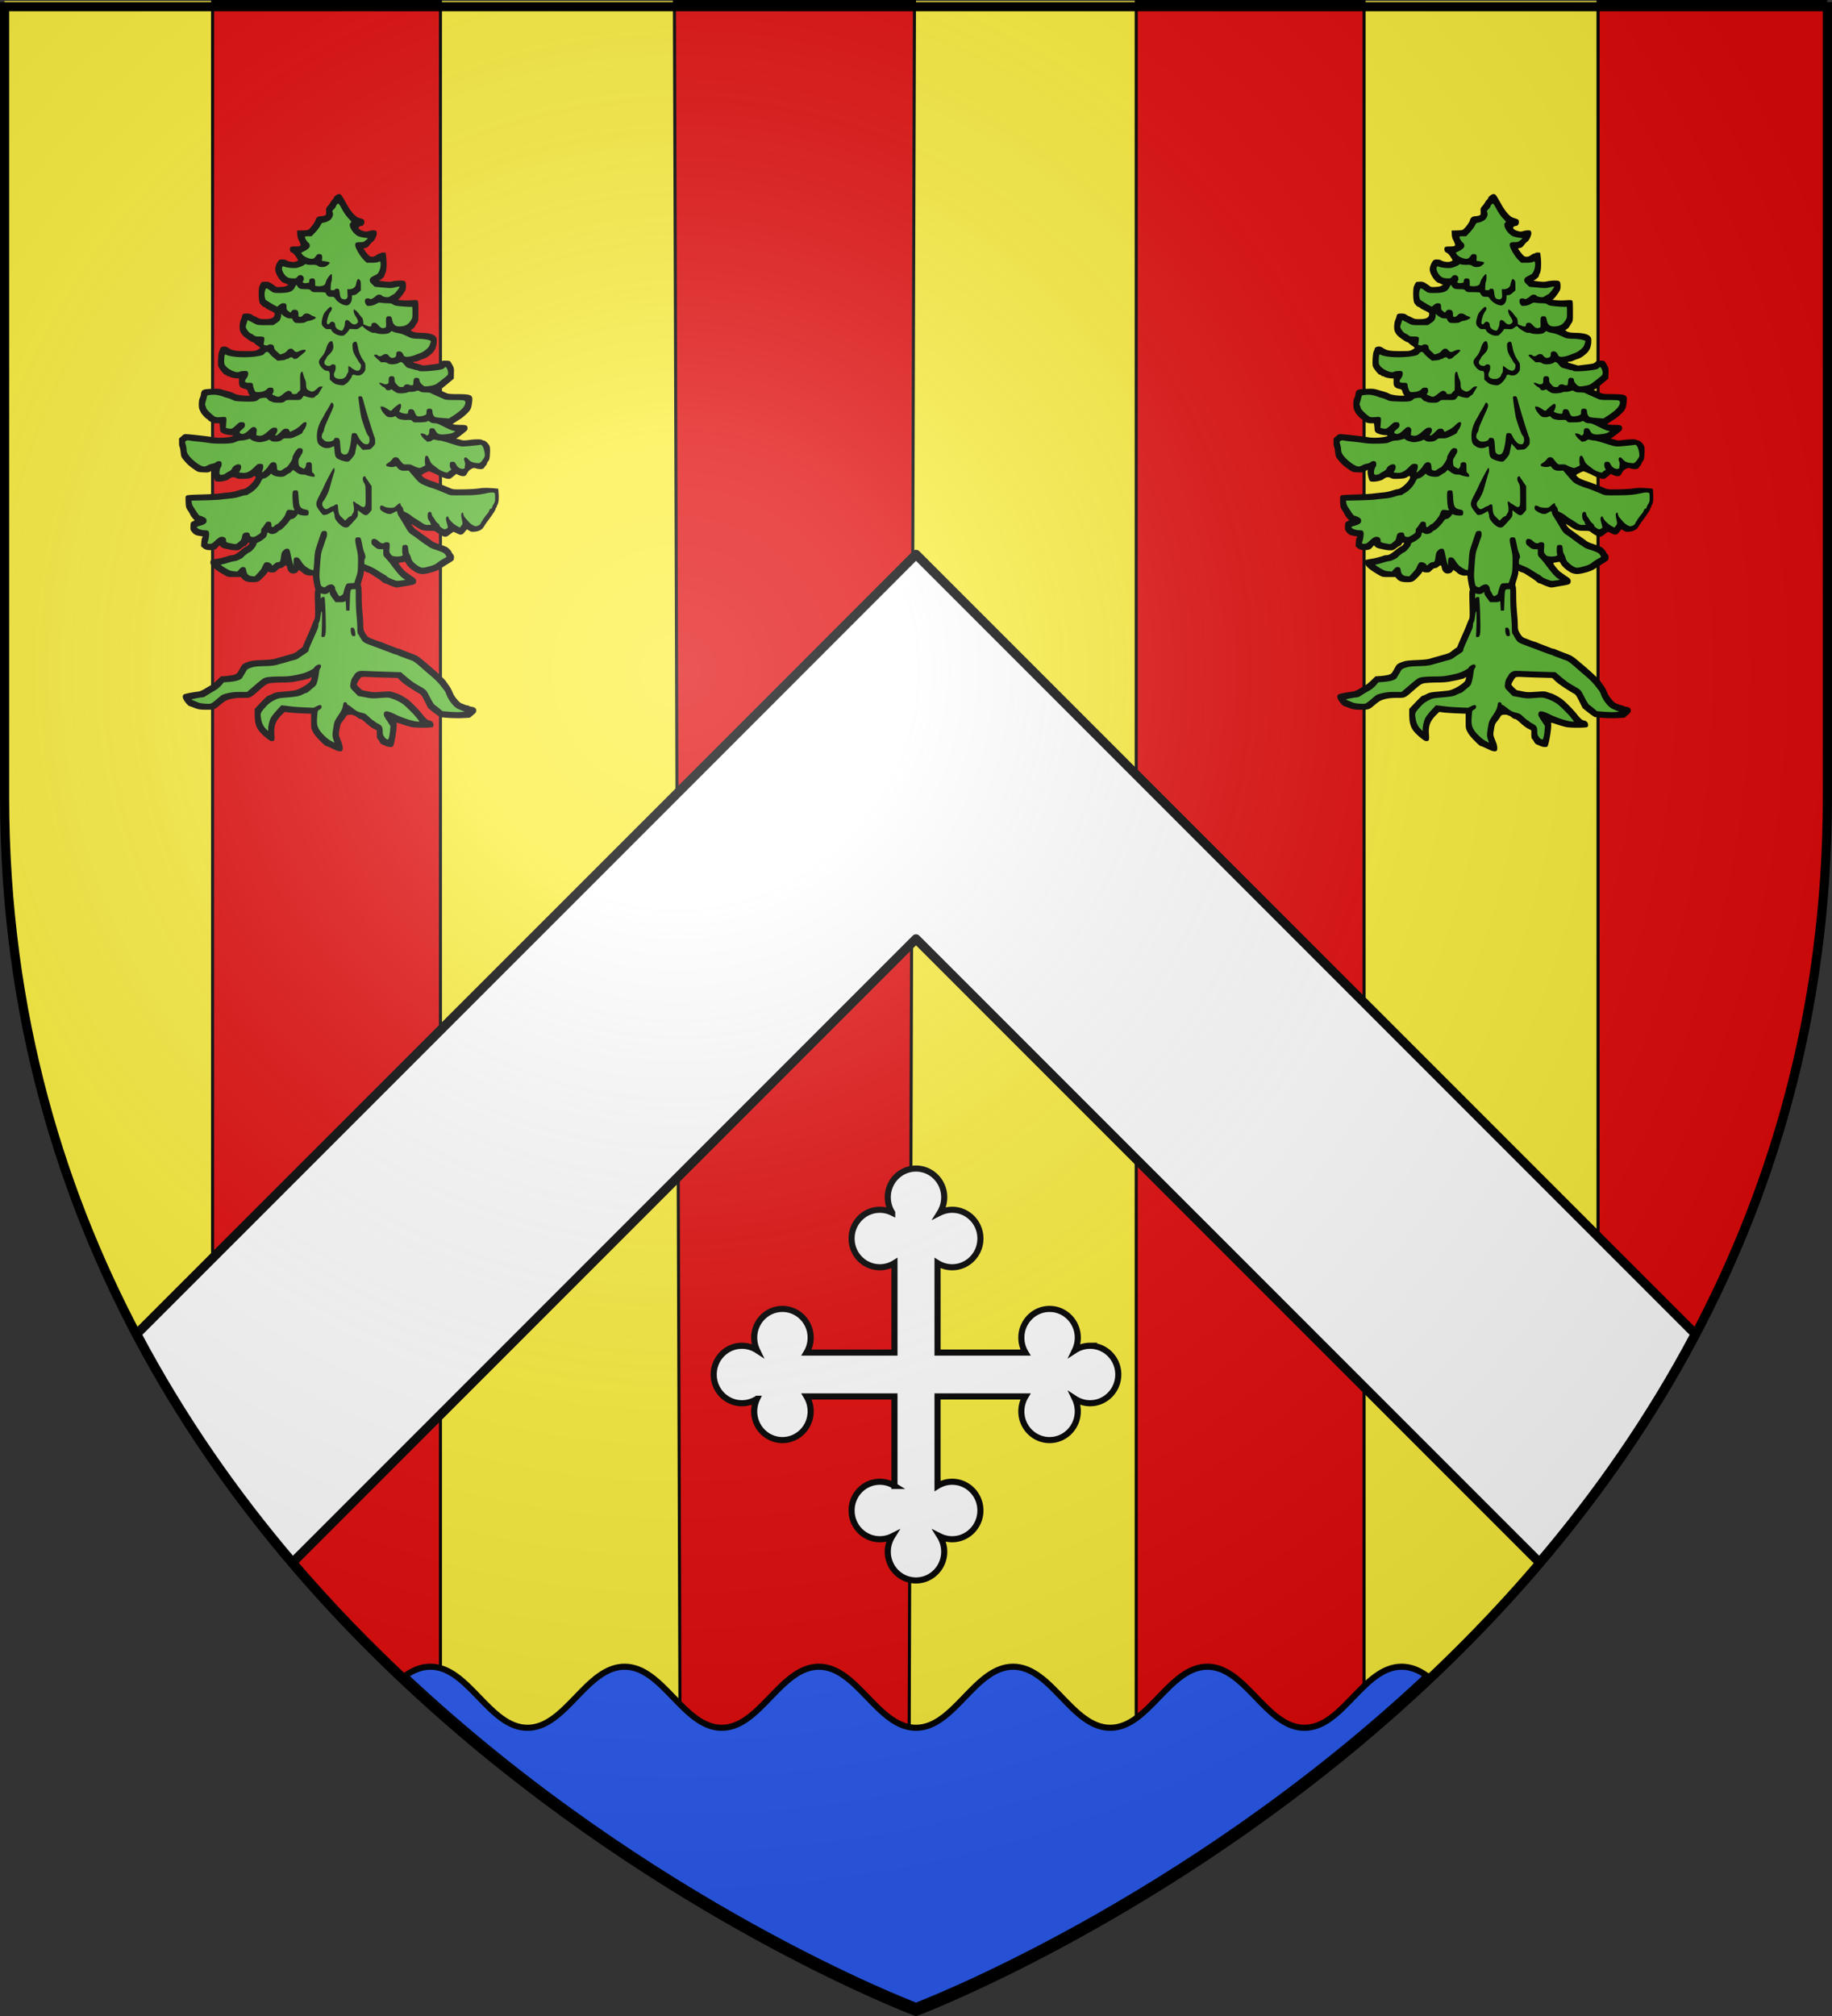
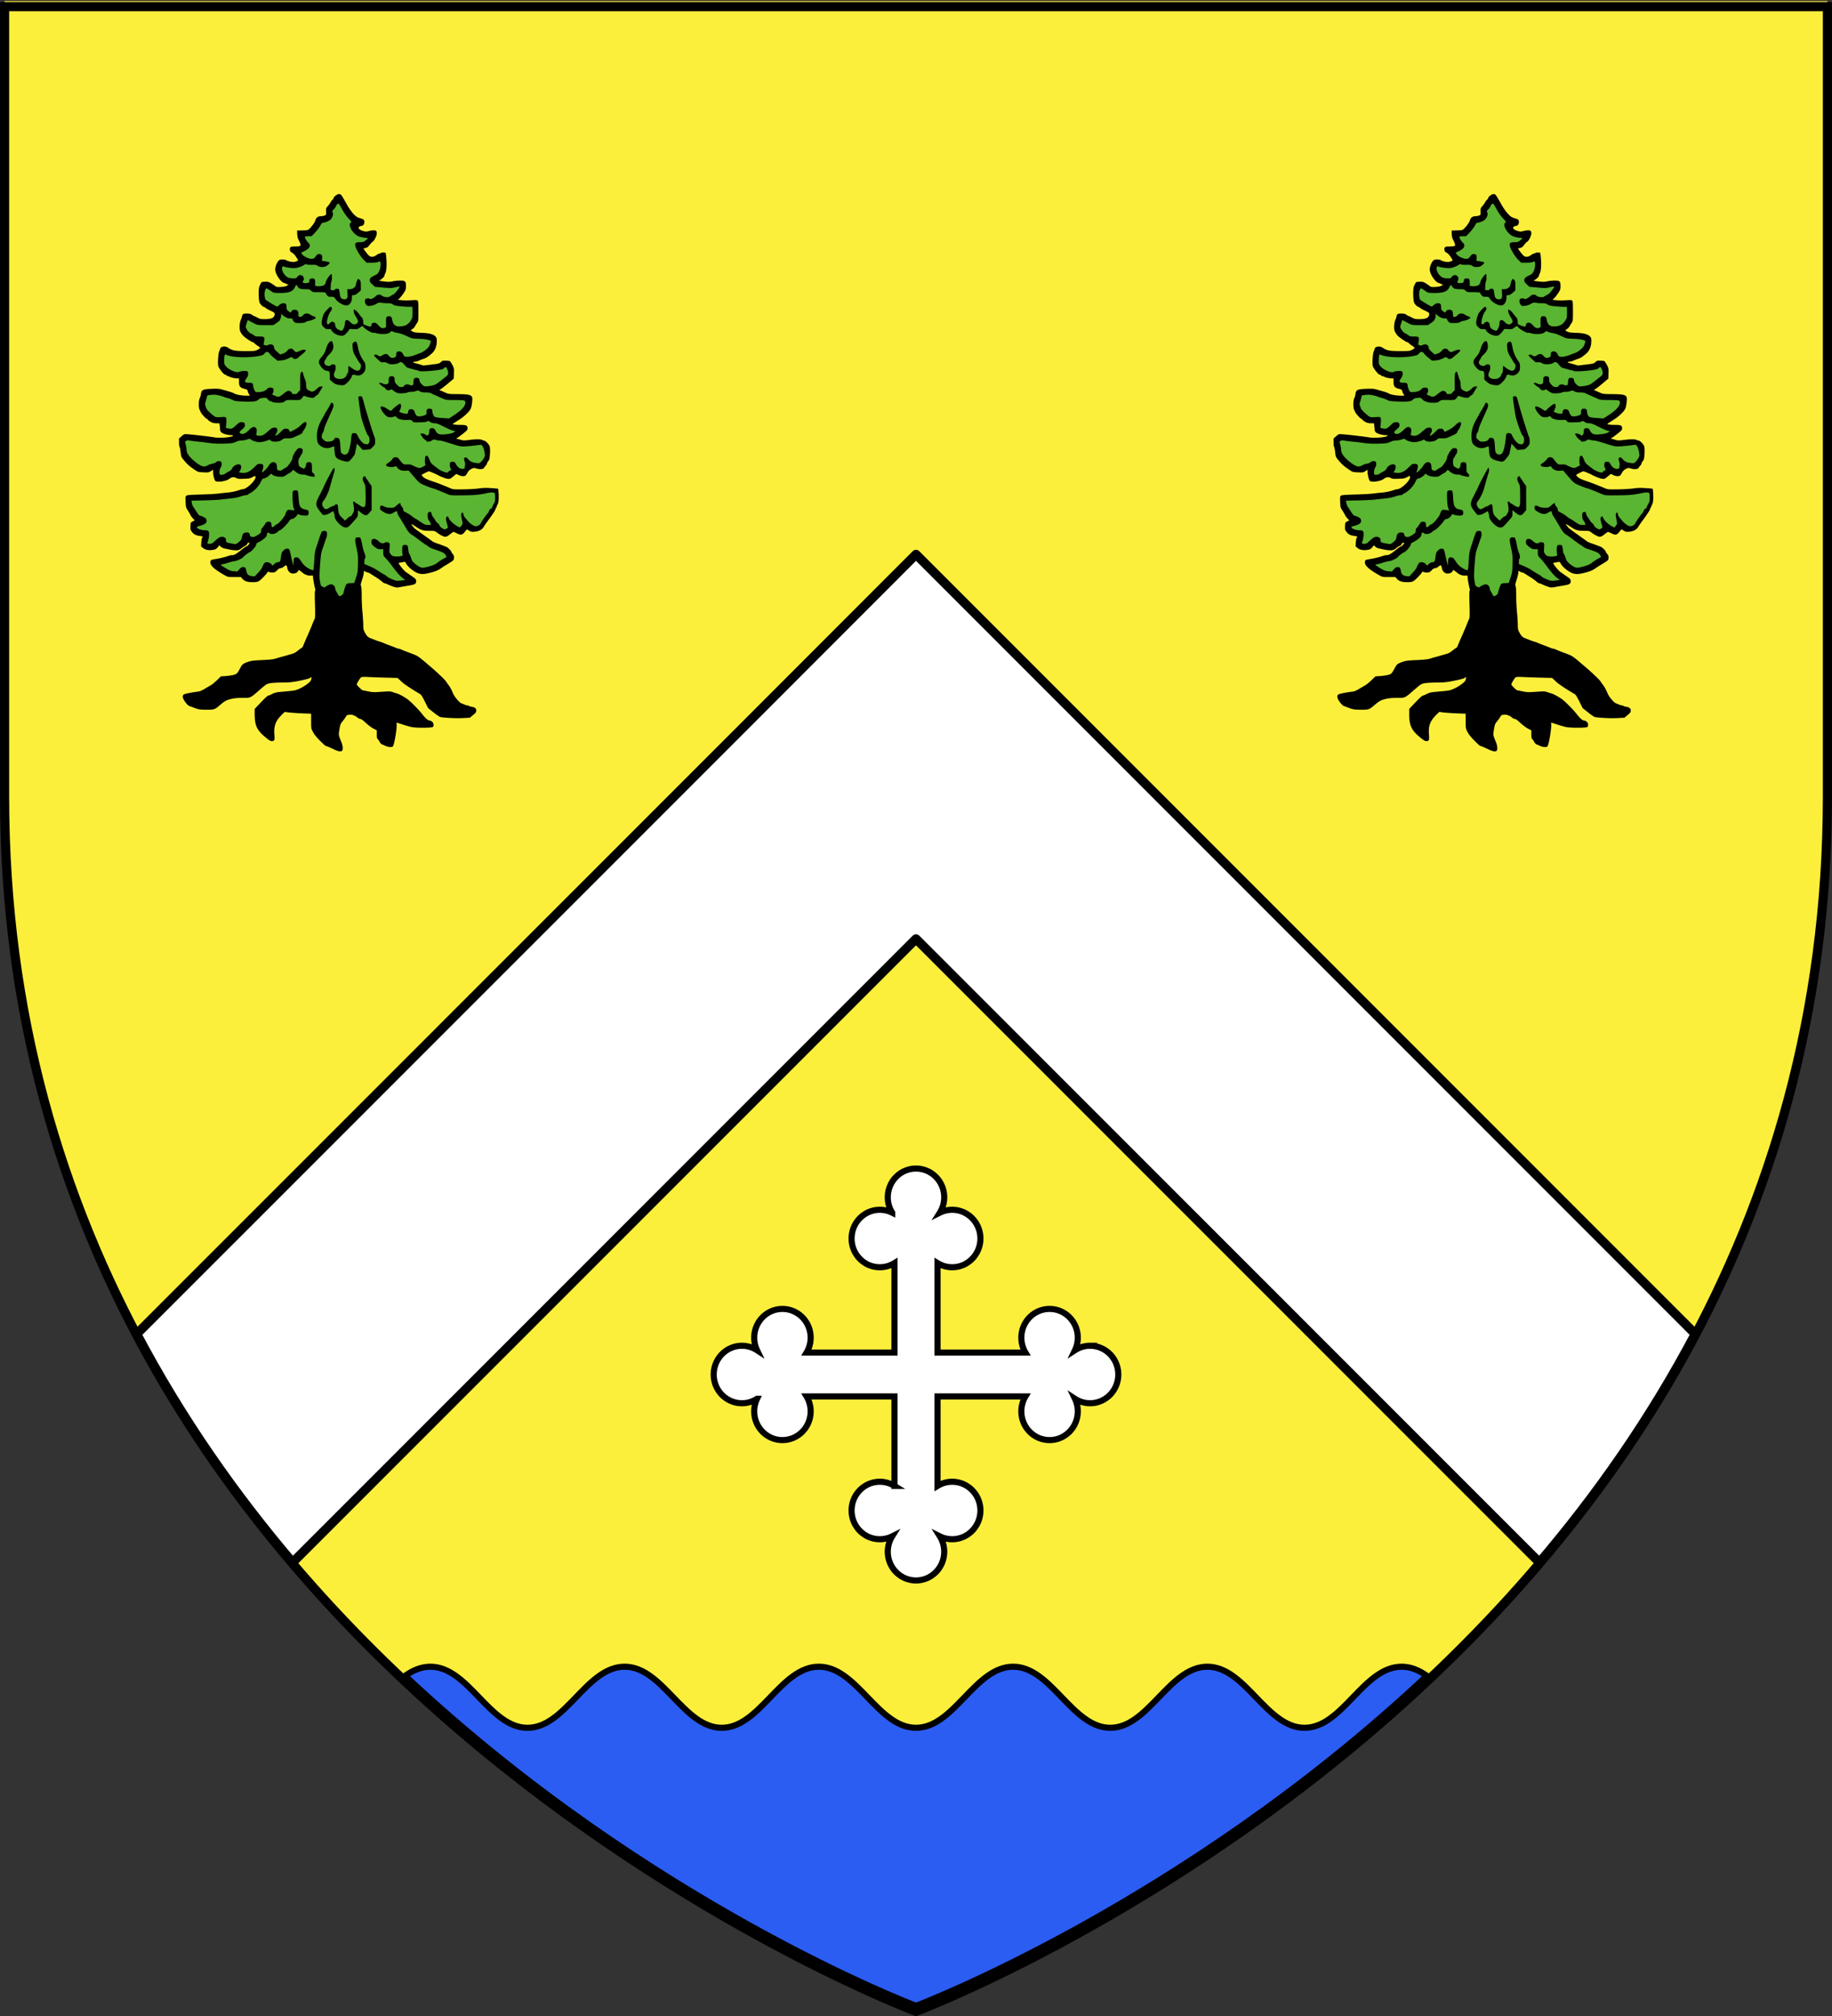
<svg xmlns="http://www.w3.org/2000/svg" xmlns:xlink="http://www.w3.org/1999/xlink" width="600" height="660" version="1.0">
  <rect width="100%" height="100%" fill="#333333" stroke="none" />
  <desc>Flag of Canton of Valais (Wallis)</desc>
  <defs>
    <radialGradient xlink:href="#b" id="c" cx="221.445" cy="226.331" r="300" fx="221.445" fy="226.331" gradientTransform="matrix(1.353 0 0 1.349 -77.63 -85.747)" gradientUnits="userSpaceOnUse" />
    <linearGradient id="b">
      <stop offset="0" style="stop-color:white;stop-opacity:.314" />
      <stop offset=".19" style="stop-color:white;stop-opacity:.251" />
      <stop offset=".6" style="stop-color:#6b6b6b;stop-opacity:.125" />
      <stop offset="1" style="stop-color:black;stop-opacity:.125" />
    </linearGradient>
  </defs>
  <g style="display:inline">
    <path d="M300 656.67s298.5-112.321 298.5-397.773V.346H1.5v258.551C1.5 544.35 300 656.67 300 656.67" style="fill:#fcef3c;fill-opacity:1;fill-rule:evenodd;stroke:none;stroke-width:1px;stroke-linecap:butt;stroke-linejoin:miter;stroke-opacity:1" />
-     <path d="M523.375.346v485.496C563.335 431.593 593.791 363.2 598 278.955V.345z" style="fill:#e20909;fill-opacity:1;fill-rule:evenodd;stroke:#000;stroke-width:1px;stroke-linecap:butt;stroke-linejoin:miter;stroke-opacity:1" />
-     <path d="M372.125.346v619.82c22.665-13.626 48.585-31.264 74.625-53.238V.346zM220.875.346l2 615.547c35.545 22.038 64.086 34.613 74.625 38.966l2-654.513zM69.625.346v475.693c22.443 32.375 48.398 59.977 74.625 83.137V.346z" style="display:inline;fill:#e20909;fill-opacity:1;fill-rule:evenodd;stroke:#000;stroke-width:1px;stroke-linecap:butt;stroke-linejoin:miter;stroke-opacity:1" />
    <path d="m300 181.492-62.906 62.937L44.78 436.711c14.683 27.772 32.194 52.66 51.063 74.812L300 307.367l204.187 204.156c18.865-22.149 36.352-47.046 51.032-74.812L362.938 244.429z" style="display:inline;fill:#fff;fill-opacity:1;fill-rule:nonzero;stroke:#000;stroke-width:3;stroke-linecap:round;stroke-linejoin:round;stroke-miterlimit:4;stroke-dasharray:none;stroke-dashoffset:0;stroke-opacity:1" />
    <path d="M140.955 545.648c-3.043 0-5.745 1.187-8.273 2.975C212.816 623.837 300 656.67 300 656.67s87.184-32.833 167.318-108.047c-2.528-1.788-5.228-2.975-8.271-2.975-12.525 0-19.286 20-31.81 20-12.525 0-19.285-20-31.81-20s-19.283 20-31.808 20-19.286-20-31.81-20c-12.525 0-19.284 20-31.809 20s-19.284-20-31.809-20c-12.524 0-19.285 20-31.81 20s-19.284-20-31.809-20c-12.524 0-19.284 20-31.808 20s-19.284-20-31.809-20z" style="display:inline;fill:#2b5df2;fill-opacity:1;fill-rule:evenodd;stroke:#000;stroke-width:2;stroke-linecap:butt;stroke-linejoin:miter;stroke-miterlimit:4;stroke-dasharray:none;stroke-opacity:1" />
  </g>
  <g style="display:inline">
    <g style="display:inline;opacity:1">
      <path d="M98.853 185.813c-1.812-.844-2.447-1.113-2.628-1.113-.105 0-.85-.667-1.655-1.482-1.004-1.015-1.626-1.794-1.974-2.47-.503-.979-.508-1.01-.508-3.057v-2.068l-2.525-.1c-1.389-.054-3.062-.167-3.719-.25l-1.194-.152-.66.647c-1.916 1.872-2.43 3.205-2.23 5.771.12 1.521.005 1.793-.751 1.793-.364 0-.77-.244-1.725-1.037-2.513-2.085-3.084-3.339-3.084-6.767v-1.254l1.761-1.856c.969-1.021 1.86-1.857 1.98-1.857.122 0 .646-.215 1.166-.477.84-.424 1.19-.498 3.15-.669 1.213-.105 2.546-.242 2.962-.305.993-.15 2.584-.923 3.787-1.84.81-.618.991-.842 1.116-1.38.154-.659.103-.69-.414-.264-.126.104-1.357.418-2.737.698-2.21.45-2.814.513-5.068.531-1.417.012-2.97.108-3.479.216-.848.18-1.068.325-2.838 1.863-2.693 2.34-2.465 2.234-4.763 2.235-1.386 0-2.296.085-3.22.3-1.342.313-1.862.604-3.306 1.847-1.297 1.117-1.54 1.198-3.583 1.194-1.903-.004-2.363-.079-3.694-.603-.46-.182-1.007-.38-1.216-.44-.214-.063-.696-.533-1.103-1.075-.787-1.051-.935-1.752-.456-2.166.229-.198 2.21-.595 4.198-.843.323-.04 1.076-.372 1.673-.736.597-.365 1.359-.81 1.693-.989s1.122-.822 1.75-1.429l1.14-1.103 1.444-.104c.794-.057 1.803-.212 2.242-.344.842-.253.915-.337 1.93-2.21.423-.78.8-1.03 2.263-1.507.72-.235 1.592-.334 3.75-.425 1.946-.083 3.071-.2 3.65-.381.46-.144 1.178-.354 1.596-.468a99 99 0 0 0 1.596-.45c.46-.135 1.153-.333 1.54-.439s.9-.346 1.14-.533c1.117-.868 1.626-1.235 1.712-1.236.051 0 .218-.325.37-.722.153-.397.675-1.61 1.16-2.698.486-1.087 1-2.284 1.144-2.66.31-.816.575-1.449.841-2.009.153-.321.172-1.229.086-4.127-.07-2.392-.056-3.748.04-3.808.094-.057.1-.25.016-.51-.197-.61-.599-2.864-.599-3.354 0-.396-.035-.419-.55-.359-.679.08-1.682-.222-2.187-.657-.209-.18-.582-.47-.83-.642l-.45-.313-.161.322c-.213.428-.788.704-1.47.707-.737.003-1.41-.617-1.563-1.443-.181-.967-.345-1.06-.947-.531-.308.27-.689.456-.939.456-.29 0-.604.188-1.013.608-.532.544-.671.608-1.334.608-.406 0-.871-.07-1.033-.158-.21-.112-.294-.108-.294.016 0 .095-.257.448-.57.785-1.867 2-2.03 2.093-3.687 2.09-1.47-.003-2.287-.286-2.895-1.001l-.374-.44H70.5c-1.793 0-1.84-.009-2.737-.515-2.782-1.572-4.029-2.677-4.029-3.572 0-.282.086-.582.19-.668.105-.085.738-.236 1.407-.334 1.108-.164 2.812-.594 3.694-.934a2.7 2.7 0 0 1 .805-.134c.628 0 1.212-.33 2.593-1.464.65-.533 1.275-.969 1.389-.969s.346-.154.516-.342c.51-.567.554-.722.206-.722-.199 0-.371.143-.463.384-.08.211-.267.421-.414.467-.34.105-.456.178-1.257.783-.55.416-.784.494-1.476.494a8.3 8.3 0 0 1-1.46-.14c-.35-.076-1.04-.22-1.534-.32-.584-.117-1.03-.313-1.278-.56l-.38-.382-.473.562c-.37.442-.634.593-1.23.706-1.191.225-2.294.027-2.922-.525l-.533-.468.071-1.117c.04-.614.15-1.195.246-1.29.302-.303.197-.387-.624-.497-1.155-.155-1.666-.41-2.22-1.111-.46-.58-.49-.687-.447-1.647.044-1.017.05-1.03.618-1.328l.573-.301-.507-.542c-.279-.298-.591-.74-.694-.983-.104-.243-.436-.815-.738-1.271-.524-.789-.554-.905-.62-2.375-.06-1.347-.034-1.575.2-1.77.214-.177 1.054-.246 4.01-.328 2.057-.057 4.288-.177 4.957-.266s1.9-.223 2.736-.298c.912-.08 1.988-.294 2.688-.532.642-.218 1.3-.397 1.463-.397 1.154 0 3.871-2.651 3.598-3.511-.092-.293-.117-.29-.805.101-.617.35-.93.413-2.383.475-1.461.062-1.745.033-2.247-.232-.66-.346-1.302-.25-1.997.296-.832.654-3.478 1.01-3.882.523-.263-.317-.612-1.725-.614-2.48l-.002-.649-.631.399c-.593.374-.722.395-2.09.335-1.266-.056-1.54-.118-2.068-.468-1.849-1.23-2.435-1.742-3.548-3.103-.602-.736-.654-.875-.796-2.126-.084-.736-.218-1.405-.299-1.485s-.146-.64-.146-1.243v-1.097l.718-.632c.712-.627.728-.632 1.71-.568 1.484.097 6.487.683 7.53.882 1.56.297 5.246-.053 5.246-.499 0-.067-.257-.122-.57-.124-.934-.004-2.312-.393-2.708-.766-.215-.202-.371-.52-.371-.757 0-.225-.044-.726-.097-1.114l-.097-.705h-.872c-.66 0-1.047-.098-1.588-.4-.394-.22-.752-.494-.796-.608-.044-.115-.154-.208-.246-.208-.219 0-1.503-1.374-1.72-1.84-.092-.2-.264-.564-.38-.807-.29-.612-.245-2.615.074-3.207.136-.25.29-.783.344-1.182.154-1.156.525-1.334 2.987-1.432 1.768-.07 2.148-.039 3.151.254.627.183 1.517.436 1.976.562.46.125 1.048.358 1.306.516.52.32 2.096.59 3.463.595l.892.003-.236-.36a3.5 3.5 0 0 1-.368-.867c-.118-.457-.211-.526-.96-.71-1.19-.292-1.512-.706-1.512-1.948v-.98h-.54c-.633 0-1.904-.287-2.113-.477-.08-.072-.26-.131-.4-.131s-.34-.103-.444-.228a.68.68 0 0 0-.45-.228c-.305 0-1.634-1.652-1.867-2.32-.226-.65-.047-3.638.254-4.242.131-.264.239-.56.239-.66 0-.354.557-.684 1.155-.684.392 0 .797.134 1.173.39 1.093.743 1.917.897 4.827.9 2.525.002 2.71-.018 3.383-.364.392-.201.712-.44.712-.532 0-.091-.296-.353-.658-.582s-.783-.554-.936-.722c-.152-.169-.348-.306-.434-.306-.336 0-2.183-1.24-2.769-1.859-.339-.357-.708-.937-.82-1.288-.244-.767-.15-2.35.186-3.099.129-.286.28-.725.336-.975.164-.727.342-.837 1.354-.837.746 0 1.047.076 1.494.38.307.209.614.38.681.38s.464.186.882.412c.671.363.921.41 2.13.403 1.884-.011 2.66-.438 2.66-1.465 0-.308-.188-.452-1.195-.918-.656-.304-1.28-.657-1.387-.784-.106-.128-.259-.233-.34-.233-.325 0-1.04-.655-1.294-1.186-.344-.717-.389-3.984-.065-4.682.596-1.284.49-1.198 1.523-1.247.813-.039 1.063.016 1.667.366.39.227.913.58 1.16.785.416.344.548.368 1.69.309.932-.05 1.366-.147 1.754-.395.445-.285.47-.33.182-.333-.183-.001-.37-.062-.415-.135s-.276-.17-.513-.218c-1.046-.21-2.616-2.532-2.616-3.87 0-.707.476-1.926.95-2.43.25-.27.487-.343 1.096-.343.426 0 .91.094 1.075.21.514.358 1.973.616 2.458.435.235-.088.547-.199.694-.246.236-.076.201-.19-.292-.965-.543-.852-.858-1.166-1.494-1.49-.358-.182-.496-1.043-.221-1.375.123-.149.5-.219 1.188-.22 1.23-.002 1.692-.115 1.692-.41 0-.232-.319-1.026-.698-1.74-.119-.223-.232-.84-.253-1.37l-.037-.963 1.518-.044c1.415-.04 1.548-.072 1.95-.456.752-.72 1.588-1.916 1.696-2.425.142-.668.73-1.102 1.508-1.11.344-.005.826-.093 1.071-.198.431-.184.445-.221.408-1.121-.035-.871-.004-.97.484-1.514.287-.32.627-.787.755-1.038s.377-.587.553-.746.32-.364.321-.456c.003-.363 1.017-1.154 1.478-1.154.621 0 .604-.023 2.434 3.223.438.778 1.192 1.83 1.676 2.339.725.763 1.038.974 1.788 1.203 1.18.361 1.288.458 1.288 1.15 0 .602-.393 1.055-.917 1.055-.132 0-.37.094-.527.21-.467.34.002.875 1.04 1.184.756.225.941.23 1.654.04.988-.264 1.823-.278 2.065-.035.1.1.182.406.182.68 0 .644-.715 2.103-1.144 2.332-.182.098-.582.512-.887.921-.51.683-.71.806-1.515.933-.249.04-.233.105.152.628 1.099 1.493 1.422 1.773 2.045 1.773.416 0 .778-.135 1.221-.456.347-.251.743-.456.88-.456a.67.67 0 0 0 .414-.163c.09-.09.428-.14.753-.114l.59.049.128 1.064c.225 1.86.128 3.985-.21 4.65-.164.32-.298.681-.298.801 0 .27-.918 1.093-1.397 1.254-.251.084.105.17 1.245.301 1.313.152 1.758.147 2.508-.026.502-.115 1.439-.211 2.082-.212 1.444-.003 1.643.19 1.643 1.597 0 .822-.068 1.029-.61 1.865-.337.517-.844 1.172-1.128 1.456l-.516.516 1.195.104c.658.057 1.848.056 2.645-.002 1.074-.079 1.51-.057 1.68.085.191.158.231.671.231 2.964 0 2.703-.009 2.787-.378 3.33-.208.307-.482.757-.608 1a2.1 2.1 0 0 1-.686.713c-.25.149-.457.311-.457.361s.257.22.57.376c.439.22.993.297 2.395.337 2.107.06 3.302.356 3.915.97.365.365.418.536.418 1.347 0 1.48-.482 2.686-1.394 3.489-1.052.925-1.61 1.28-2.407 1.528-.376.117-.938.338-1.248.49s-.768.277-1.017.277c-.555 0-.747.24-.28.348.188.043.854.228 1.481.412l1.14.334 2.205-.266c2.048-.246 2.238-.296 2.675-.706.439-.41.544-.438 1.51-.396.969.043 1.055.076 1.31.502.886 1.478.903 1.538.858 3.074l-.044 1.468-1.596 1.35c-.878.741-1.8 1.457-2.05 1.59l-.454.24.682.3 1.332.586c.535.235 1.047.288 2.889.297 4.098.02 4.55.215 4.392 1.89-.19 2.002-.386 2.478-1.464 3.537-.547.537-1.268 1.153-1.602 1.369a469 469 0 0 0-2.352 1.522c-.267.184.616.333 1.986.335 1.8.002 2.114.153 2.114 1.011 0 .387-.186.6-1.277 1.457-.703.552-1.438 1.093-1.634 1.2-.337.187-.34.2-.053.25.167.03.656.16 1.087.29.7.21.968.212 2.509.013 1.742-.224 3.276-.202 3.542.052.079.076.267.138.417.138.46 0 1.472 1.039 1.648 1.692.099.367.12 1.184.055 2.128-.09 1.295-.161 1.598-.463 1.957-.197.233-.357.524-.357.646s-.154.394-.343.604c-.188.21-.417.51-.51.668-.219.376-1.18.448-2.147.161-.694-.206-.773-.199-1.414.126-.507.256-.797.551-1.14 1.16-.421.746-.512.82-1.058.866-.385.031-.852-.07-1.312-.286l-.715-.335-.885.721c-.835.68-.924.716-1.587.638-.59-.07-2.162-.688-3.029-1.19a4 4 0 0 0-.456-.217c-.125-.047-.52-.218-.878-.38-.358-.16-.753-.293-.879-.293-.304 0-2.044.884-2.044 1.038 0 .067.194.307.43.534.422.403 1.159.737 2.991 1.351.502.169 1.237.435 1.634.592l1.445.572c.397.158 1.095.448 1.551.646.79.343.97.358 3.725.321 1.593-.021 3.546-.137 4.34-.257 1.074-.163 1.942-.187 3.386-.097 1.068.066 1.976.155 2.018.197s.111.772.154 1.622c.074 1.465-.084 2.598-.414 2.976-.07.08-.127.267-.127.418s-.068.274-.152.274-.152.132-.152.294c0 .304-.816 1.574-2.212 3.44-.442.591-.934 1.31-1.094 1.597-.46.825-1.317 1.317-2.5 1.437-.916.092-1.08.064-1.659-.281l-.642-.384-.597.75c-.707.887-1.093.95-2.242.368-.413-.209-.826-.38-.918-.38s-.545.308-1.007.684c-.605.493-.976.684-1.325.684-.46 0-1.58-.596-2.552-1.356-.314-.245-.622-.316-1.384-.316-2.267 0-2.765-.128-4.186-1.077-.725-.484-1.345-.852-1.38-.818-.092.092.7 1.091 1.088 1.373l1.781 1.291c.795.576 1.672 1.203 1.95 1.394.277.19.698.5.936.69.237.189.831.475 1.32.636.799.263 1.682.591 2.797 1.039.396.158 1.36 1.148 1.36 1.395 0 .074.174.343.388.598.31.367.38.594.342 1.108-.05.696.1.569-2.61 2.217-.24.145-.65.416-.912.6-.919.647-1.554.919-3.075 1.316-1.807.473-2.61.5-3.638.124-1.047-.383-2.712-1.743-3.145-2.569-.306-.585-.397-.656-.73-.571-.209.053-.635.132-.947.176-.525.074-.554.104-.394.406.299.562 1.509 1.98 1.928 2.26.22.146.64.438.933.65.293.21.773.544 1.067.741.767.515.937.772.882 1.336-.062.637-.383.795-2.253 1.11-.794.133-1.858.32-2.365.413-.821.152-1.024.134-1.88-.162a15 15 0 0 1-1.544-.63c-.321-.164-.691-.298-.822-.298s-.459-.206-.729-.458-.934-.74-1.478-1.084-1.29-.823-1.66-1.063-.767-.436-.882-.436-.411-.105-.658-.232l-.449-.232.001.498c0 .274-.217 1.172-.483 1.996-.392 1.216-.45 1.553-.304 1.785.117.187.18 1.136.183 2.758.002 1.36.103 3.465.223 4.677.12 1.213.221 2.792.224 3.508.004 1.154.057 1.4.458 2.14.523.966.884 1.332 1.567 1.588.268.1.864.332 1.324.515.46.184 1.042.387 1.292.452.251.065.696.223.989.352.512.224 1.219.5 2.508.98.335.125.833.322 1.108.44.274.116.597.212.718.212.12 0 .511.13.869.29.602.268 1.192.5 2.55 1.007 2.067.77 1.87.635 5.65 3.859 1.828 1.559 3.932 3.567 4.226 4.032.162.256.502.74.756 1.074.447.59.774 1.2 1.286 2.401.379.887 1.739 2.495 2.279 2.694.261.097.7.273.974.391.275.119.63.216.79.216.159 0 .326.06.371.132s.374.178.731.235c.966.155 1.334.451 1.334 1.075 0 .452-.12.624-.894 1.267l-.895.745-2.037.108c-1.766.093-5.163-.068-6.301-.3-.176-.035-1.015-.614-1.864-1.285l-1.543-1.22-.939-1.884c-.731-1.468-1.041-1.939-1.405-2.131-.647-.343-2.663-1.598-3.374-2.1-.324-.229-.76-.532-.969-.673s-.722-.581-1.14-.977l-.76-.72-3.421-.09c-1.882-.05-4.115-.131-4.964-.18-.973-.055-1.654-.028-1.846.075-.324.173-1.248 1.693-1.248 2.053 0 .203 1.439 1.61 1.65 1.615.054 0 .732.132 1.506.292 1.276.263 1.63.275 3.808.122 2.164-.152 2.475-.142 3.154.096.414.146.958.319 1.209.385.523.137 2.004.944 2.872 1.566.95.68 3.285 3.04 4.263 4.31.884 1.147 1.591 1.739 2.08 1.74.135 0 .426.142.646.316.452.355.556 1.191.186 1.498-.304.253-4.612.274-5.866.029-.544-.107-1.69-.428-2.55-.714-1.804-.602-1.852-.608-1.767-.254.205.857-.608 5.864-1.037 6.385-.232.281-1.236.231-1.978-.098a33 33 0 0 0-1.062-.45c-.234-.092-.541-.415-.711-.748-.165-.323-.407-.676-.539-.785-.177-.148-.239-.485-.239-1.318v-1.12l-.924-.466c-.51-.257-1.47-.976-2.135-1.599-.817-.763-1.33-1.132-1.579-1.132-.203 0-.602-.205-.888-.456-.286-.25-.616-.456-.735-.456a.6.6 0 0 1-.376-.16c-.089-.089-.524-.14-.968-.115-.747.044-.83.088-1.124.595-.174.301-.565.849-.868 1.216-.638.773-.687.904-.954 2.583-.215 1.353-.231 1.267.649 3.45.357.886.426 1.999.142 2.283-.286.286-1.035.2-1.947-.225z" style="fill:#000" transform="matrix(1.164 0 0 1.164 372.834 29.23)" />
-       <path d="M98.384 182.992c-.351-.962-.36-1.508-.058-3.388.293-1.824.295-1.827 1.492-3.63.727-1.092 1.047-1.736 1.174-2.356.26-1.27.253-1.257.711-1.205.3.035.433.145.468.39.026.189.14.343.252.343s.57.29 1.016.645c1.38 1.096 1.71 1.276 2.857 1.557 1.003.246 1.21.366 2.136 1.24.564.532 1.094.967 1.178.967s.242.108.352.24.522.403.916.603c1.076.545 1.355.984 1.355 2.135 0 .781.073 1.07.39 1.538.363.536.673.768 1.059.794.229.016.498-1.1.611-2.53l.099-1.249-.672-1.032c-1.124-1.727-1.183-1.842-1.183-2.288 0-1.087.976-1.081 3.167.018 1.818.913 4.653 1.86 6.03 2.016 1.032.117 1.048.267-.133-1.234-.666-.844-2.878-3.04-3.635-3.607-.83-.62-1.96-1.19-3.107-1.566-1.069-.351-1.157-.356-3.362-.191-2.146.16-2.365.15-4.22-.198l-1.956-.367-1.106-1.115c-.999-1.009-1.105-1.173-1.105-1.72 0-.842.296-1.973.612-2.334a4.7 4.7 0 0 0 .514-.797c.147-.291.509-.625.885-.817.602-.307.77-.319 3.152-.218 1.383.058 3.993.152 5.8.209l3.284.102.877.76c.797.692 1.447 1.214 2.513 2.02.209.158.824.543 1.368.854 2.467 1.415 2.267 1.215 3.367 3.363.595 1.161 1.16 2.067 1.374 2.202.2.125.778.575 1.283.998l.92.771 2.115.17c1.235.099 2.59.12 3.256.05.627-.066 1.023-.13.88-.143-.144-.012-.486-.118-.761-.235a130 130 0 0 0-1.143-.478c-1.123-.463-2.7-2.455-3.283-4.147a4.4 4.4 0 0 0-.544-1.04l-1.051-1.357c-.67-.864-1.798-1.975-3.08-3.034-.3-.247-1.404-1.206-2.455-2.132-1.396-1.229-2.11-1.748-2.649-1.929a43 43 0 0 1-1.574-.571c-.46-.18-1.015-.381-1.233-.45a5 5 0 0 1-.757-.316 4.3 4.3 0 0 0-.819-.307 14 14 0 0 1-1.296-.444c-.46-.18-1.007-.387-1.216-.458s-.757-.278-1.216-.46c-.46-.181-1.452-.555-2.205-.83-2.756-1.008-3.043-1.143-3.464-1.636a8 8 0 0 1-.795-1.206c-.205-.391-.442-.755-.527-.807-.088-.054-.157-.738-.16-1.57-.002-.81-.103-2.465-.223-3.677s-.221-3.35-.224-4.751l-.005-2.547h-.666c-.847 0-.856.03-.984 3.42l-.098 2.585h-.912l-.076-1.43c-.066-1.24-.104-1.398-.285-1.179-.164.199-.474.252-1.444.249l-1.236-.004-.38-.535c-.21-.293-.568-.78-.798-1.08s-.418-.714-.418-.918v-.37l-.401.315c-.437.344-1.393.424-1.89.158-.277-.148-.293-.101-.279.798.01.643.05.831.121.576.082-.296.205-.38.555-.38h.45l.121 1.596c.068.878.156 3.119.196 4.98.086 3.954-.037 4.674-.797 4.674-.425 0-.432-.014-.386-.76.145-2.315.177-6.461.051-6.461-.078 0-.18.256-.228.57-.047.313-.144.963-.214 1.445-.07.48-.21.956-.31 1.056s-.182.44-.182.755-.11.831-.246 1.148c-.237.557-.968 2.21-1.666 3.768-.662 1.478-.825 1.914-.825 2.207 0 .278-.353.572-1.734 1.442-.266.167-.72.484-1.009.705s-.833.472-1.21.559c-.376.086-1.06.269-1.52.406s-1.178.34-1.596.453-1.24.34-1.825.505c-.795.226-1.718.322-3.649.381-2.168.066-2.756.136-3.648.435-.89.298-1.113.444-1.368.893-.168.295-.442.76-.61 1.035-.166.275-.417.693-.557.93-.33.56-1.799 1.014-3.736 1.154l-1.405.101-.755.872c-.431.497-1.134 1.082-1.636 1.361a37 37 0 0 0-2.598 1.562c-.36.237-.805.43-.988.428-.494-.003-3.148.506-3.147.603 0 .046.325.208.722.36.397.153.961.383 1.254.512.577.255 2.78.45 3.379.3.377-.095.929-.506 2.46-1.834.772-.667 1.013-.781 2.338-1.097 1.15-.275 1.921-.354 3.484-.358l2.006-.004.935-.798c3.672-3.137 3.598-3.084 4.593-3.308.598-.135 1.935-.22 3.61-.232 2.328-.015 2.94-.075 4.885-.477 1.779-.368 2.487-.595 3.535-1.13.72-.367 1.31-.737 1.31-.82.001-.32 1.068-1.009 1.487-.96.51.059.642.615.25 1.05-.17.186-.308.693-.382 1.394a17.5 17.5 0 0 1-.422 2.24c-.257.958-.398 1.214-.874 1.597-.312.25-.9.747-1.306 1.102s-.841.646-.966.646-.62.196-1.098.436c-.977.49-1.458.579-4.61.853-2.143.186-2.26.214-3.444.83-.866.45-1.464.9-2.038 1.53-1.795 1.975-1.791 1.965-1.478 3.763.197 1.133.656 2.028 1.418 2.767l.54.524v-.512c0-.97.325-2.372.732-3.157.225-.433.986-1.415 1.692-2.181l1.283-1.394.921.095c.507.053 1.4.161 1.986.24.585.08 2.206.193 3.6.251l2.537.106.846-.414c.995-.486 1.361-.466 1.425.079.046.397-.172.667-.784.972-.29.144-.34.34-.443 1.754-.141 1.937-.068 2.527.443 3.543.526 1.045 2.252 2.745 3.434 3.382.524.283.964.515.978.517s-.106-.354-.266-.792z" style="fill:#5ab532;fill-opacity:1" transform="matrix(1.164 0 0 1.164 372.834 29.23)" />
      <path d="M100.653 142.325c.26-.15.488-.428.53-.647.16-.833.549-2.018.775-2.363.205-.313.378-.37 1.241-.408l1.004-.045.507-1.519c.475-1.418.512-1.674.557-3.877.043-2.118.006-2.552-.37-4.257-.613-2.781-.557-3.195.43-3.195.727 0 .718-.018 1.284 2.813.1.502.311 1.2.469 1.55.312.692.378 1.493.135 1.643-.083.052-.15.415-.149.807l.003.713.872.355c1.346.547 2.01.888 3 1.544.501.331 1.233.775 1.626.985s.768.468.836.573c.136.214.955.624 2.08 1.044.65.242.885.255 1.939.106l1.199-.17-.42-.263c-.942-.594-1.879-1.648-3.943-4.434a18 18 0 0 0-1.178-1.377c-.667-.696-.695-.761-.695-1.634v-.91h-.784c-.684 0-.886-.079-1.583-.616-.855-.66-.978-.847-.978-1.494 0-.99 1.022-1.078 1.995-.17.483.45.78.608 1.144.608.27 0 .534-.069.586-.152.146-.236 1.08-.18 1.295.08.14.167.165.56.094 1.418-.095 1.135-.081 1.21.32 1.726.376.484.515.55 1.332.633 1.133.114 2.265-.171 2.047-.516-.21-.33-.181-2.334.036-2.55.24-.24 1.107-.235 1.299.007.083.105.188.623.233 1.152.046.53.185 1.076.31 1.216.126.14.341.645.479 1.122.211.73.387.985 1.126 1.625.482.418 1.16.857 1.507.977.561.193.751.187 1.738-.051 1.54-.373 2.302-.657 2.805-1.048.752-.585 1.475-1.06 2.141-1.408.356-.186.646-.383.646-.438s-.154-.326-.342-.603c-.347-.511-.905-.774-3.277-1.544-.527-.17-1.143-.464-1.368-.652a5.4 5.4 0 0 0-.752-.52c-.188-.1-1.063-.725-1.945-1.39-.88-.666-1.787-1.312-2.014-1.435-.603-.328-1.147-.951-1.73-1.982a70 70 0 0 0-1.913-3.164c-.272-.428-.494-.923-.494-1.1 0-.526-.144-.532-1.014-.041-.704.397-.93.453-1.507.374-.387-.053-1.036-.321-1.511-.626-.752-.48-.833-.584-.833-1.071 0-.715.329-.824 1.155-.386.476.253.933.352 1.694.367 1.035.022 1.047.017 1.86-.693.832-.727 1.068-.787 1.068-.271 0 .158.171.459.38.668.23.23.38.554.38.817 0 .379.106.486.797.805.438.203 1.139.645 1.558.984s.865.655.99.703c.126.048.803.472 1.506.943 1.2.804 1.333.855 2.197.855.715 0 .879-.04.737-.182a.68.68 0 0 1-.183-.409c0-.124-.148-.383-.33-.576-.228-.244-.35-.607-.398-1.188-.078-.935.104-1.294.654-1.294.273 0 .365.11.443.528.055.29.258.718.452.95s.464.64.6.905.449.626.695.801c.247.176.47.468.497.649.03.202.314.487.732.735.62.368.723.387 1.093.2.224-.112.444-.262.487-.333.044-.07-.054-.567-.217-1.103-.357-1.176-.376-1.71-.067-1.967.27-.224.259-.232.601.46.347.7 1.358 1.646 2.315 2.166l.77.418.405-.532c.392-.513.4-.563.228-1.406-.31-1.521-.333-1.86-.14-2.093.286-.345.407-.275.498.289.046.283.228.676.405.874s.575.66.886 1.027c.599.709 1.39 1.273 2.001 1.43.47.12 1.356-.29 1.544-.714.262-.59 1.36-2.188 1.921-2.8.187-.204.423-.6.525-.883.11-.307.288-.513.442-.513.15 0 .299-.164.356-.393.054-.216.267-.66.473-.985.304-.482.374-.789.374-1.647 0-.58-.042-1.163-.093-1.296-.106-.277-.948-.312-2.036-.083-2.513.528-3.392.61-6.825.644-3.444.034-3.64.02-4.396-.307a83 83 0 0 0-1.588-.664l-1.482-.6a15 15 0 0 0-1.293-.446 15 15 0 0 1-1.33-.465c-2.219-.907-2.212-.902-3.783-2.72l-1.516-1.754-.95.05c-1.056.053-1.838-.277-2.291-.968-.206-.314-.3-.347-.63-.22-.882.334-2.559.039-2.467-.435.025-.134.285-.395.577-.58.627-.4.891-.646 1.26-1.18.392-.565 1.346-.563 1.735.004.15.22.52.675.82 1.013.542.609.557.614 1.537.583.756-.025 1.113.039 1.506.27a8.3 8.3 0 0 0 1.264.554c.746.251.754.25 1.636-.171.598-.286.837-.474.734-.578-.218-.217-.194-2.12.028-2.343.392-.392.655-.176 1.088.892.449 1.109.487 1.15 2.571 2.686.96.707 2.694 1.247 2.697.839.001-.063.213-.235.473-.383.456-.26.463-.28.227-.64-.304-.464-.32-1.5-.026-1.744.12-.1.441-.159.714-.132.417.04.553.16.855.747.437.853 1.241 1.357 1.982 1.242.352-.054.49-.15.463-.325-.02-.136.013-.438.074-.671.07-.264.022-.687-.125-1.12-.18-.53-.195-.747-.062-.907.281-.339.57-.247 1.09.344.579.66 1.1.899 2.279 1.045.827.102.899.084 1.314-.327.56-.557 1.079-1.417 1.08-1.792.001-.83-.37-2.278-.677-2.633l-.337-.393-1.508.19c-.829.104-2.108.226-2.843.27-1.442.09-1.435.09-4.973-1.03-1.046-.33-2.093-.6-2.328-.6-.234.002-.735-.075-1.113-.17-.617-.156-.73-.14-1.125.152-.443.327-1.516.456-1.516.181 0-.079-.208-.266-.463-.417-.388-.23-1.21-1.338-1.21-1.633 0-.227 1.067-.053 1.432.234.391.308.42.31.705.052.205-.185.296-.466.296-.91 0-.767.251-1.022.94-.956.396.038.559.157.757.553.59 1.184 1.172 1.372 3.383 1.095.945-.118 1.496-.27 1.82-.5l.466-.332-.604-.109c-.332-.06-1.484-.557-2.56-1.106-1.595-.813-2.088-.997-2.677-.997-.512 0-.879-.106-1.262-.366-.487-.33-.57-.344-.856-.144-.225.158-.821.23-2.078.252-1.707.03-1.77.019-2.067-.345-.283-.348-.39-.373-1.435-.329-1.422.06-2.566-.222-3-.739-.296-.35-.367-.37-.71-.198-.479.243-1.499.244-1.908.002-.808-.479-1.892-1.984-1.892-2.628 0-.42.854-.234 1.788.39.501.335.982.609 1.068.609s.319-.189.516-.419c.196-.23.74-.704 1.21-1.054.634-.473.895-.591 1.023-.463.256.255.21.962-.106 1.614l-.278.576.611.265c.336.146.89.277 1.229.29.58.025.62 0 .668-.43.071-.629.283-.836.856-.836.536 0 .898.315 1.048.913.053.209.227.547.386.751.244.313.404.366 1.026.34.406-.017.994-.144 1.308-.28.527-.23.57-.297.57-.88 0-.753.204-.996.836-.996.61 0 .836.24.836.887 0 .287.14.746.308 1.02.335.542.49.579 3.19.77l1.14.08 1.064-.684c1.58-1.016 2.627-1.892 3.127-2.62.524-.76.588-1.494.152-1.728-.168-.09-1.343-.157-2.733-.157-2.154 0-2.523-.038-3.165-.322-2.056-.913-3.49-1.557-3.727-1.675-.145-.072-.74-.132-1.321-.132-.778 0-1.192-.079-1.564-.298-.473-.28-.548-.284-1.179-.066-.37.127-.95.215-1.289.195s-.753.037-.92.127c-.475.255-2.238.393-2.852.224-.302-.084-.829-.376-1.17-.65-.478-.384-.662-.458-.8-.32-.1.1-.401.18-.671.18-.373 0-.57-.11-.817-.456-.178-.25-.409-.456-.512-.456s-.458-.254-.788-.565c-.554-.522-.575-.57-.268-.618.182-.028.538.055.79.185.534.276.983.302 1.397.08.233-.125.294-.322.294-.957 0-.921.175-1.166.836-1.166.637 0 .836.243.836 1.022 0 .559.094.76.627 1.338.55.596.707.68 1.257.68.506 0 .658-.066.779-.341.176-.401.998-.544 1.522-.264.182.097.495.154.695.125.328-.046.37-.137.412-.883.057-.995.214-1.22.854-1.22.583 0 .847.233.849.752.002.461.913 1.485 1.44 1.617.495.124 2.437-.195 3.02-.496.444-.23.987-.633 2.872-2.136.642-.512.72-.64.722-1.182 0-.562-.457-1.596-.708-1.596-.058 0-.269.153-.468.34-.298.28-.718.386-2.366.598-2.262.292-4.6.354-4.741.126-.052-.084-.216-.152-.364-.152s-.708-.132-1.245-.292a27 27 0 0 0-1.388-.382c-.251-.054-.627-.37-.961-.81-.59-.775-1.075-1.015-1.44-.712-.684.568-2.678.694-3.355.212-.312-.222-.633-.301-1.122-.276-.378.02-.717.006-.755-.03-.038-.037-.484-.435-.992-.885-.507-.45-.921-.912-.921-1.026 0-.285.823-.27 1.064.02.264.319.869.284 1.327-.076.522-.411 1.325-.4 1.62.022.437.623.992.879 1.52.698.58-.198.697-.358.7-.956.003-.595.245-.828.858-.828.498 0 1 .446 1.197 1.064.214.677 1.661.611 3.572-.163.377-.152.943-.363 1.258-.469s.966-.51 1.445-.897c.665-.539.933-.88 1.137-1.45.147-.41.267-.825.266-.922 0-.33-1.564-.65-3.421-.702-1.583-.045-1.936-.104-2.661-.445-1.678-.79-2.374-1.046-3.22-1.18-.474-.076-1.064-.243-1.311-.37-.417-.216-.469-.211-.719.065-.148.164-.515.366-.816.45-.774.215-2.418.178-3.112-.07-.324-.115-.678-.175-.787-.133-.42.161-2.342-.927-2.973-1.684-.237-.285-.26-.28-.943.21-.676.486-.739.5-1.847.43-.85-.055-1.148-.025-1.148.114 0 .103-.329.537-.73.965-.68.724-.78.778-1.453.778-1.147 0-2.617-.856-2.864-1.667-.05-.162-.258-.21-.767-.18-.621.039-.768-.019-1.32-.517-.718-.65-.787-1.13-.383-2.69.283-1.09.515-1.475 1.48-2.448.598-.604.768-.702.95-.551.339.28.267.715-.22 1.334-.557.707-1.185 2.986-.913 3.314.248.299.397.266.775-.168.182-.21.467-.38.633-.38.42 0 .859.435.859.852 0 .65.347 1.136 1.032 1.448.368.168.756.272.861.232.342-.131.844-1.305.844-1.975 0-1.176.648-1.35 1.52-.405.66.714 1.352.819 1.914.29.409-.383.333-.767-.37-1.876-.54-.85-.756-1.695-.499-1.953.127-.127.171-.124.171.011 0 .1.099.183.22.183.12 0 .541.427.935.95s.82 1.035.947 1.138c.133.109.258.532.298 1.013l.068.826.763.317c1.034.43 1.482.42 1.482-.033 0-.48.277-.714.843-.714.379 0 .618.156 1.166.76.707.779 1.114.915 1.863.622.27-.106.294-.243.253-1.44-.052-1.506.068-1.767.817-1.767.591 0 .76.184.905.983.265 1.468.943 1.988 2.434 1.869 1.29-.104 2.076-.545 2.733-1.536.536-.808.541-.83.541-2.45 0-1.495-.023-1.626-.266-1.532-.146.056-1.256.017-2.466-.087-1.86-.16-2.28-.244-2.72-.543-.42-.285-.728-.354-1.6-.36-.595-.003-1.37-.062-1.722-.13-.558-.108-.74-.066-1.43.327a4.1 4.1 0 0 1-1.652.53c-.805.073-.886.05-1.193-.341-.36-.458-.437-1.275-.148-1.565.226-.225 1.068-.24 1.286-.022.182.183 1.077-.286 1.662-.87.446-.448 1.273-.477 1.651-.06.166.185.566.333 1.06.395.693.087.866.05 1.365-.288.314-.214.696-.428.85-.477.366-.116 1.899-2.105 1.679-2.178-.093-.03-.654.062-1.247.208-.983.24-1.28.246-3.376.06l-2.3-.204-.722-.674c-.578-.54-.722-.774-.722-1.175 0-.578.302-.865 1.495-1.423.682-.32.838-.48 1.167-1.197.366-.799.5-1.972.288-2.523-.08-.211-.138-.212-.524-.013-.293.152-.902.225-1.869.225h-1.434l-.74-.728c-1.106-1.087-2.488-3.451-2.488-4.255 0-.642.257-.795 1.34-.795.811 0 1.052-.063 1.451-.382 1.005-.804 1.004-.75.02-.85a9.6 9.6 0 0 1-1.713-.362c-1.663-.556-3.296-3.301-2.324-3.908.275-.172.232-.25-.664-1.198-.586-.622-1.26-1.575-1.738-2.46-.98-1.813-1.105-1.926-1.525-1.391-.176.223-.32.486-.32.584s-.236.406-.525.686c-.415.402-.495.566-.38.78.373.697-.042 1.833-.867 2.374-.514.336-1.386.649-1.82.652-.239.001-.434.218-.735.813-.226.446-.872 1.301-1.437 1.9l-1.026 1.09h-.938c-.685 0-.938.055-.938.205 0 .37.504 1.223.94 1.59.31.26.428.499.428.861 0 .562-.486 1.02-1.72 1.62l-.698.339.245.415c.414.7 2.231 1.488 2.992 1.297.398-.1.475-.167 1.018-.892.232-.308.446-.418.816-.418.676 0 .881.293.82 1.172l-.052.729 1.052.152c.578.083 1.08.236 1.114.34.09.272-.83 1.057-1.365 1.164-.858.172-1.51.094-1.972-.234-.387-.276-.644-.321-1.65-.295-.656.018-1.325-.04-1.488-.126-.227-.122-.378-.094-.654.121-.197.154-.784.435-1.305.624-.79.288-1.156.332-2.205.27-.691-.04-1.552-.18-1.913-.308-.643-.23-.658-.229-.788.114-.327.86.73 2.58 1.809 2.944.284.096.878.175 1.32.175.718 0 .837-.048 1.128-.456.604-.849 1.824-.483 1.824.546 0 .275-.068.542-.152.594-.258.16-.168.506.158.61.171.054.582.053.913-.003.528-.09.601-.152.601-.514 0-.54.256-.777.836-.777.67 0 .837.245.837 1.227v.861l.532.087c.668.108 1.572-.03 1.999-.306.184-.12.37-.448.429-.757.132-.706 1.268-2.329 1.63-2.329.172 0 .155 1.884-.02 2.06-.078.08-.164.658-.19 1.285l-.047 1.14.571.048c.409.034.597-.02.662-.19.11-.286.869-.318 1.088-.048.084.105.203.635.263 1.179.124 1.128.358 1.474 1.092 1.611.388.073.595.027.832-.187.28-.253.307-.414.247-1.462l-.068-1.179h.67c.864 0 1.646-.56 1.76-1.26.124-.77.467-1.628.65-1.628.092 0 .298.144.457.32.237.262.29.555.29 1.612v1.293l-.76.665c-.56.489-.891.665-1.255.668-.485.003-.494.015-.494.702 0 1.226-.67 2.192-1.516 2.187-.996-.006-2.455-.86-3.13-1.834-.392-.567-.452-.596-1.22-.596-.738 0-.842-.044-1.196-.509-.213-.28-.388-.57-.388-.646 0-.075-.816-.137-1.814-.137-1.772 0-1.825-.01-2.25-.418-.387-.37-.554-.419-1.436-.419-1.522 0-1.929-.124-2.304-.703-.181-.28-.364-.51-.406-.51-.041 0-.21.281-.375.624-.6 1.251-1.646 1.654-4.291 1.653-1.309 0-1.724-.055-2.04-.266l-1.04-.694c-.612-.408-.653-.415-.847-.152-.295.4-.418 1.543-.247 2.304.08.361.17.675.199.697.343.271 2.036 1.325 2.578 1.604l.703.363.586-.483c.417-.344.744-.484 1.13-.484.722 0 .908.223.908 1.087 0 .651.054.764.55 1.141l.548.42.3-.412c.23-.315.427-.411.845-.411.79 0 1.102.35 1.102 1.24 0 .478.066.742.19.754.5.046.794-.08 1.136-.487.492-.584 1.335-.609 2.138-.063.307.21.658.38.778.38s.343.113.495.25c.262.238.24.268-.444.62-.397.203-.966.39-1.265.414-.3.024-.742.173-.983.33-.34.223-.72.287-1.71.287-1.208 0-1.293-.023-1.641-.427-.202-.234-.367-.525-.367-.646 0-.16-.192-.22-.709-.22-.534 0-.89-.116-1.446-.473-.406-.26-.803-.585-.883-.722-.111-.19-.146-.114-.15.323-.002.315-.068.691-.146.836a3.4 3.4 0 0 0-.214.506c-.04.134-.471.507-.959.83l-.886.589-2.207.006c-2.232.006-2.308-.008-3.498-.655a71 71 0 0 0-.863-.451l-.634-.328-.32.96c-.272.816-.29 1.017-.126 1.331.421.802.893 1.322 1.368 1.51.274.108.657.339.85.512.291.26.555.316 1.504.318 1.426.002 1.54.122 1.326 1.41l-.148.895.481.15c.356.112.552.1.755-.049.379-.277 1.124-.25 1.458.052.153.138.278.44.278.672 0 .318.205.603.847 1.175l.847.755.763-.244c.536-.172.898-.415 1.218-.819.554-.699 1.29-.796 1.755-.233.568.688.858.746 1.665.337.733-.372 1.632-.494 1.787-.242.097.156-.375.671-1.2 1.312-.322.25-.75.61-.949.798-.378.357-1.167.463-1.342.18-.219-.354-.747-.412-1.117-.122-.199.156-.476.284-.615.284a.67.67 0 0 0-.412.159c-.088.087-.64.2-1.227.248l-1.068.09-.97-.78c-.534-.428-1.107-.984-1.274-1.235-.402-.604-.968-.614-1.404-.025-.233.315-.543.485-1.13.619-3.084.705-8.234.549-9.74-.296-.334-.187-.455.229-.48 1.653-.016.93.023 1.062.486 1.637.78.97 3.015 1.934 3.67 1.583.503-.27 2.098-.377 2.36-.159.393.326.288 1.244-.22 1.914-.248.329-.453.713-.456.853-.005.315.49.49 1.264.447q1.013-.056 1.013.657c0 .55.468 1.753.737 1.897.138.073.698.087 1.245.03.963-.1 1.632-.416 2.117-.999.232-.28 1.233-.315 1.495-.053.221.221.243 1.131.03 1.262-.228.142-.182.684.06.684.115 0 .406.103.646.228.75.391 1.138.285 2.213-.608.685-.568 1.141-.836 1.427-.836.454 0 .976.378.976.708 0 .14.21.204.674.204.575 0 .721-.066.999-.456.178-.25.405-.456.504-.456.132 0 .169-.612.138-2.318-.03-1.653.014-2.425.152-2.687.302-.575.49-.525.671.177.185.714.48 1.568.683 1.975.073.146.139.59.147.989.025 1.2.156 1.45.95 1.829.683.324.755.33 1.225.108.274-.13.728-.473 1.009-.763.384-.397.637-.526 1.026-.526h.516l-.31.494c-.17.272-.494.82-.721 1.216-.228.398-.493.722-.59.722-.098 0-.344.177-.546.392-.323.344-.462.384-1.13.325a6.4 6.4 0 0 1-1.433-.324c-.639-.244-.681-.244-.824.012-.083.148-.31.429-.506.624-.337.337-.451.354-2.243.33-1.819-.023-1.907-.009-2.408.373-.466.355-.654.397-1.798.396-.836 0-1.429-.08-1.714-.228-.24-.125-.523-.227-.63-.227s-.39-.222-.629-.494c-.42-.48-.46-.492-1.35-.406-.714.068-1.006.175-1.312.481-.528.528-1.328.63-4.18.535-2.1-.071-2.41-.117-3.13-.468a9.4 9.4 0 0 0-1.56-.573c-.418-.1-.829-.232-.912-.293s-.65-.229-1.26-.375c-.828-.2-1.387-.24-2.225-.162-1.107.104-1.12.11-1.213.588-.051.265-.206.844-.343 1.287-.189.606-.21.886-.087 1.14.09.185.202.517.25.738.086.4 1.774 2.021 2.51 2.408.261.138.718.165 1.575.094 1.631-.136 1.657-.108 1.534 1.654l-.099 1.401.496.1c1.185.237 1.206.227 2.83-1.286.356-.33.621-.44 1.073-.44.728 0 .964.21.964.858 0 .404-.136.607-.76 1.133-.856.722-.933.978-.373 1.233q.88.4 2.285-1.038c.884-.906 1.47-1.06 1.96-.52.22.245.25.45.165 1.134l-.104.835.504.132c.796.208 1.54-.07 2.51-.942.486-.434 1.052-.906 1.259-1.047.436-.299 1.23-.339 1.494-.075.286.286.214 1.003-.15 1.494-.181.247-.29.489-.24.539.165.165.792-.264 1.595-1.092.703-.725.866-.82 1.409-.82.519 0 .656.071.89.457l.278.456 1.127-.566c.695-.35 1.424-.873 1.905-1.368 1.264-1.303 1.971-1.034 1.335.509-.133.324-.366.726-.516.893s-.299.435-.328.595c-.059.323-.43.55-2.09 1.284-.96.424-1.277.491-2.169.462-.853-.027-1.106.021-1.384.266-.539.475-1.124.662-2.075.662-.668 0-.983-.078-1.29-.32-.278-.218-.463-.271-.59-.17-.305.244-1.86.642-2.51.642-.781 0-2.17-.427-2.47-.76-.22-.244-.283-.243-1.065.012-.456.15-1.162.276-1.567.281-.406.006-.953.104-1.217.217-.263.114-.675.287-.914.385-.78.319-4.994.394-6.71.12a64 64 0 0 0-3.421-.42c-1.045-.097-2.137-.235-2.427-.306-.695-.173-1.3.182-1.15.674.268.876.377 1.443.38 1.974.006.83.6 1.744 1.874 2.881 1.245 1.112 2.401 1.783 3.07 1.783.252 0 .697-.149.99-.33.292-.18.867-.383 1.276-.45.41-.066.893-.26 1.074-.43.364-.343 1.136-.412 1.42-.128.246.247.231 1.181-.024 1.478-.288.335-.516 1.381-.4 1.837.083.332.17.375.682.343.322-.02.728-.157.901-.304s.635-.428 1.025-.624c.453-.227.776-.515.89-.792.384-.926 1.866-1.56 2.4-1.025.277.277.217 1.016-.128 1.575l-.31.502.676.102c1.333.2 2.334-.232 3.669-1.583.814-.823.978-.923 1.528-.927.338-.002.697.078.798.178.245.245.23.861-.04 1.623-.12.345-.159.628-.084.628.171 0 1.675-1.516 1.675-1.688 0-.07.212-.368.471-.664.358-.407.591-.537.965-.537.684 0 .969.378 1.025 1.361.046.797.065.83.563.959.449.115.601.071 1.165-.334.357-.256.708-.466.78-.466.383 0 1.871-2.148 1.874-2.705a1.9 1.9 0 0 1 .222-.792c.121-.209.269-.482.328-.608.059-.125.306-.484.55-.798.35-.449.548-.57.933-.57.269 0 .571.082.671.182.277.277.213 1.063-.121 1.49-.164.21-.3.438-.3.509-.003.07-.141.302-.308.514-.311.396-.387 1.112-.21 1.994.073.369.243.543.784.805l.69.334.28-.346c.154-.19.28-.53.28-.755 0-.536.257-.774.836-.774.72 0 .836.225.836 1.61 0 1.159.026 1.26.38 1.493.406.265.538 1.002.18 1.002-.458 0-2.015-.34-2.148-.469-.08-.076-.396-.14-.703-.14-.964 0-1.444-.163-2.234-.76l-.765-.58-.424.442c-.233.244-.481.443-.551.443s-.476.24-.901.532c-.683.47-.883.531-1.707.525-1-.007-1.925-.268-2.365-.667-.252-.227-.289-.226-.485.011-.409.497-1.401 1.12-1.793 1.124-.336.004-.474.164-.927 1.082-.576 1.166-1.834 2.48-2.89 3.019-.322.164-.63.368-.681.453-.053.085-.302.154-.554.154s-.984.179-1.626.397c-.706.24-1.797.455-2.763.545-.878.081-2.11.215-2.737.296-.627.082-2.73.184-4.675.226l-3.535.077.101.636c.055.35.22.807.364 1.016s.577.876.96 1.482c.397.627.804 1.103.944 1.103.31 0 1.27.434 1.622.733.156.132.266.438.266.737 0 .612-.5.978-1.862 1.363-.48.136-.874.294-.874.35 0 .462 1.244.921 2.492.921.829 0 1.052.393.92 1.618-.06.567-.2 1.248-.31 1.512-.245.584-.172.671.554.671.443 0 .698-.123 1.178-.57 1.195-1.111 1.653-1.406 2.184-1.406.749 0 1.192.365 1.192.98 0 .588.06.622 1.66.928 1.22.233 1.114.263 2.14-.6.43-.36.563-.61.689-1.293.172-.934.5-1.225 1.384-1.23.534-.002.763.203.84.753.04.288.172.399.573.48.527.108.849-.01 1.912-.702.599-.39.679-.518.682-1.084.001-.261.116-.57.255-.684.14-.115.484-.568.765-1.007.446-.696.576-.798 1.009-.798.647 0 .862.234.862.943 0 .698.362.783.9.21.19-.202.502-.407.693-.455.475-.119 2.18-2.16 2.36-2.823.079-.295.258-.698.398-.897.236-.336.319-.354 1.226-.26l.973.099-.25-.483c-.335-.65-.513-4.57-.223-4.92.233-.28 1.123-.308 1.333-.042.083.104.191 1 .242 1.989.123 2.401.445 2.942 1.926 3.227.293.056.618.171.722.255.265.214.238 1.104-.04 1.335s-2.054.09-2.525-.198c-.256-.156-.329-.138-.473.12-.316.561-1.055 1.14-1.463 1.144-.31.003-.52.177-.917.763-.575.848-2.208 2.426-2.51 2.426-.108 0-.326.142-.483.316-.61.673-1.873.946-2.43.525-.469-.355-.63-.275-.732.361-.093.586-.288.807-1.416 1.61-.235.167-.684.42-.998.563-.424.192-.57.35-.57.616 0 .424-1.369 2.022-1.867 2.179-.363.115-1.627 1.079-1.829 1.396-.2.313-1.885 1.1-2.356 1.1-.24 0-1.074.205-1.854.456-.78.25-1.587.456-1.793.456-.556 0-.232.31 1.204 1.151 1.002.588 1.376.723 2.184.788l.975.078.564-.629c.44-.489.673-.628 1.053-.628.598 0 .764.19.904 1.035.162.986.616 1.42 1.578 1.513l.797.077.981-1.046c.54-.576 1.026-1.218 1.08-1.427s.26-.637.457-.95c.305-.486.438-.57.903-.57.606 0 1.428.497 1.428.864 0 .16.194.06.608-.314.402-.364.757-.55 1.046-.55.597 0 .708-.195.893-1.566.14-1.03.228-1.254.67-1.709.364-.375.642-.523.983-.525.707-.002.732.044 1.199 2.28.13.626.334 1.447.45 1.824l.213.684.01-1.008c.01-1.154.183-1.395.95-1.321.438.042.598.192 1.229 1.148.546.83.955 1.25 1.664 1.71.517.336 1.05.611 1.183.611.134 0 .317.073.406.162.174.175.265-.55.448-3.583.075-1.244.213-2.003.54-2.964.24-.711.546-1.635.678-2.053.273-.863.642-1.867.81-2.204.144-.288 1.02-.384 1.31-.144.278.231.28 1.203.003 1.849-.118.275-.32.841-.45 1.26-.131.417-.423 1.273-.65 1.9-.353.976-.446 1.611-.651 4.409-.21 2.876-.213 3.427-.02 4.584.21 1.269.237 1.325.74 1.565.454.216.556.22.77.033.437-.382 1.208-.709 1.673-.709.512 0 1.082.59 1.085 1.123.001.177.087.466.19.643s.343.604.533.95c.39.712.443.73 1.075.367z" style="fill:#5ab532;fill-opacity:1" transform="matrix(1.164 0 0 1.164 372.834 29.23)" />
      <path d="M100.83 122.907c-1.132-.752-2.129-2.042-2.129-2.757 0-.276-.08-.694-.176-.93-.097-.235-.166-.477-.153-.537.012-.061-.199.023-.47.185-1.043.627-1.272.728-1.868.827-.61.101-.622.095-1.32-.804-1.511-1.946-1.526-2.273-.22-4.785.53-1.018 1.043-2.056 1.14-2.307.368-.957 2.699-5.321 2.841-5.321.216 0 .277.798.097 1.27-.138.365-.327 1.007-1.034 3.519l-.386 1.368c-.236.834-1.165 2.668-1.575 3.111-.503.542-.494 1.282.021 1.895.475.565.802.585 1.548.097.312-.204.753-.416.979-.471.227-.055.491-.196.589-.314s.333-.213.525-.213c.318 0 .355.083.424.95.135 1.69.24 1.952 1.14 2.815l.84.808.625-.614c.344-.338.745-.614.891-.614a.42.42 0 0 0 .361-.266c.053-.146.23-.46.396-.698.303-.437.308-1.21.017-2.647-.087-.427-.059-.494.206-.494.17 0 .347.103.395.228.048.126.158.228.244.228s.49.24.897.532.878.532 1.046.532c.655 0 .724-.332.692-3.306-.03-2.699-.045-2.824-.419-3.46-.415-.71-.5-1.422-.204-1.717.233-.233.577-.236.577-.004 0 .098.114.303.253.457.139.153.327.413.418.578s.368.581.616.928l.45.63.007 3.368.006 3.368-.589.72c-.786.961-1.207.966-2.405.025l-.883-.694v.891c0 .888-.004.896-1.07 2.1-.587.666-1.241 1.364-1.452 1.552-.494.44-1.197.43-1.887-.029zM100.544 104.35c-1.478-.535-1.714-.848-1.856-2.46-.064-.738-.122-1.39-.128-1.448s-.301.025-.657.187c-.986.447-2.033.394-2.887-.147-.933-.592-1.17-.994-1.272-2.155-.174-1.982.305-3.79 1.545-5.836.202-.335.483-.848.624-1.14.14-.293.33-.627.42-.743.246-.315 1.14-1.88 1.246-2.184.198-.564.818-.168.818.522 0 .232-.231.92-.514 1.528a156 156 0 0 0-1.815 4.092c-.13.305-.283.818-.34 1.14-.059.322-.206.7-.328.84-.121.14-.259.533-.304.875-.077.567-.035.667.48 1.152.487.46.663.531 1.32.531.879 0 1.58-.312 1.696-.754.062-.236.205-.31.604-.31.845 0 .987.297 1.11 2.324.102 1.666.137 1.813.49 2.09.513.404 1.122.38 1.537-.063.402-.427.9-2.471 1.032-4.235.051-.682.172-1.245.287-1.34.274-.228 1.153-.118 1.282.16.058.125.184.364.281.532.097.167.242.44.322.608s.406.599.724.96c.452.514.71.673 1.194.738.543.073.648.035.878-.316.344-.526.2-1.826-.238-2.133-.275-.192-1.217-2.71-1.854-4.95-.21-.737-.848-5.109-.85-5.816 0-.319.79-.377 1.02-.076.08.105.304.806.497 1.558.608 2.367 2.741 9.23 3.06 9.843.074.145.136.645.136 1.11 0 .793-.043.894-.668 1.555-.657.695-.689.709-1.755.77l-1.087.06-.801-.881-.802-.882-.263 1.282-.331 1.609c-.037.179-.421.743-.853 1.254-.734.867-.826.927-1.408.914-.342-.008-1.058-.173-1.592-.366M99.602 83.083c-.638-.128-1.025-.326-1.559-.798l-.71-.627v-1.053c0-1.133-.145-1.418-.722-1.418-.59 0-1.19-.404-1.77-1.194-.8-1.09-.76-1.626.2-2.733.679-.781.964-1.333 1.39-2.686.296-.941.818-1.67 1.23-1.719.363-.042.414.02.583.725.276 1.15-.01 1.975-1.025 2.957-.439.424-.798.848-.798.942s-.137.345-.304.557c-.466.592-.403 1.268.144 1.551.57.295 1.133.297 1.376.004.227-.273.931-.3 1.186-.046.275.276.22 1.279-.107 1.918-.591 1.16.03 2.005 1.474 2.005.665 0 .945-.08 1.348-.388.28-.213.508-.499.508-.634 0-.136.12-.379.266-.541.195-.216.262-.534.25-1.19-.01-.493.026-.896.08-.896.053 0 .458.271.899.603 1.425 1.07 2.322.956 2.538-.324.083-.487.043-.672-.199-.937a5 5 0 0 1-.55-.786c-.135-.251-.313-.559-.394-.684-.836-1.295-1.076-1.91-1.167-2.978-.081-.962-.054-1.175.179-1.433.31-.343.73-.394.938-.113.078.105.264.821.414 1.592.268 1.375.802 2.58 1.697 3.828.301.42.37.7.37 1.499 0 .866-.054 1.05-.466 1.57-.589.744-1.444 1.02-2.29.741-.64-.211-1.044-.118-1.044.24 0 .315-.758 1.406-1.316 1.895-.92.807-1.143.854-2.65.55M103.508 153.504c-.126-.193-.25-.727-.276-1.187-.042-.774-.02-.84.305-.886.633-.09.884.386.986 1.874.027.391-.026.463-.377.503-.292.034-.474-.053-.638-.304" style="fill:#000" transform="matrix(1.164 0 0 1.164 372.834 29.23)" />
    </g>
    <g style="display:inline;opacity:1">
      <path d="M98.853 185.813c-1.812-.844-2.447-1.113-2.628-1.113-.105 0-.85-.667-1.655-1.482-1.004-1.015-1.626-1.794-1.974-2.47-.503-.979-.508-1.01-.508-3.057v-2.068l-2.525-.1c-1.389-.054-3.062-.167-3.719-.25l-1.194-.152-.66.647c-1.916 1.872-2.43 3.205-2.23 5.771.12 1.521.005 1.793-.751 1.793-.364 0-.77-.244-1.725-1.037-2.513-2.085-3.084-3.339-3.084-6.767v-1.254l1.761-1.856c.969-1.021 1.86-1.857 1.98-1.857.122 0 .646-.215 1.166-.477.84-.424 1.19-.498 3.15-.669 1.213-.105 2.546-.242 2.962-.305.993-.15 2.584-.923 3.787-1.84.81-.618.991-.842 1.116-1.38.154-.659.103-.69-.414-.264-.126.104-1.357.418-2.737.698-2.21.45-2.814.513-5.068.531-1.417.012-2.97.108-3.479.216-.848.18-1.068.325-2.838 1.863-2.693 2.34-2.465 2.234-4.763 2.235-1.386 0-2.296.085-3.22.3-1.342.313-1.862.604-3.306 1.847-1.297 1.117-1.54 1.198-3.583 1.194-1.903-.004-2.363-.079-3.694-.603-.46-.182-1.007-.38-1.216-.44-.214-.063-.696-.533-1.103-1.075-.787-1.051-.935-1.752-.456-2.166.229-.198 2.21-.595 4.198-.843.323-.04 1.076-.372 1.673-.736.597-.365 1.359-.81 1.693-.989s1.122-.822 1.75-1.429l1.14-1.103 1.444-.104c.794-.057 1.803-.212 2.242-.344.842-.253.915-.337 1.93-2.21.423-.78.8-1.03 2.263-1.507.72-.235 1.592-.334 3.75-.425 1.946-.083 3.071-.2 3.65-.381.46-.144 1.178-.354 1.596-.468a99 99 0 0 0 1.596-.45c.46-.135 1.153-.333 1.54-.439s.9-.346 1.14-.533c1.117-.868 1.626-1.235 1.712-1.236.051 0 .218-.325.37-.722.153-.397.675-1.61 1.16-2.698.486-1.087 1-2.284 1.144-2.66.31-.816.575-1.449.841-2.009.153-.321.172-1.229.086-4.127-.07-2.392-.056-3.748.04-3.808.094-.057.1-.25.016-.51-.197-.61-.599-2.864-.599-3.354 0-.396-.035-.419-.55-.359-.679.08-1.682-.222-2.187-.657-.209-.18-.582-.47-.83-.642l-.45-.313-.161.322c-.213.428-.788.704-1.47.707-.737.003-1.41-.617-1.563-1.443-.181-.967-.345-1.06-.947-.531-.308.27-.689.456-.939.456-.29 0-.604.188-1.013.608-.532.544-.671.608-1.334.608-.406 0-.871-.07-1.033-.158-.21-.112-.294-.108-.294.016 0 .095-.257.448-.57.785-1.867 2-2.03 2.093-3.687 2.09-1.47-.003-2.287-.286-2.895-1.001l-.374-.44H70.5c-1.793 0-1.84-.009-2.737-.515-2.782-1.572-4.029-2.677-4.029-3.572 0-.282.086-.582.19-.668.105-.085.738-.236 1.407-.334 1.108-.164 2.812-.594 3.694-.934a2.7 2.7 0 0 1 .805-.134c.628 0 1.212-.33 2.593-1.464.65-.533 1.275-.969 1.389-.969s.346-.154.516-.342c.51-.567.554-.722.206-.722-.199 0-.371.143-.463.384-.08.211-.267.421-.414.467-.34.105-.456.178-1.257.783-.55.416-.784.494-1.476.494a8.3 8.3 0 0 1-1.46-.14c-.35-.076-1.04-.22-1.534-.32-.584-.117-1.03-.313-1.278-.56l-.38-.382-.473.562c-.37.442-.634.593-1.23.706-1.191.225-2.294.027-2.922-.525l-.533-.468.071-1.117c.04-.614.15-1.195.246-1.29.302-.303.197-.387-.624-.497-1.155-.155-1.666-.41-2.22-1.111-.46-.58-.49-.687-.447-1.647.044-1.017.05-1.03.618-1.328l.573-.301-.507-.542c-.279-.298-.591-.74-.694-.983-.104-.243-.436-.815-.738-1.271-.524-.789-.554-.905-.62-2.375-.06-1.347-.034-1.575.2-1.77.214-.177 1.054-.246 4.01-.328 2.057-.057 4.288-.177 4.957-.266s1.9-.223 2.736-.298c.912-.08 1.988-.294 2.688-.532.642-.218 1.3-.397 1.463-.397 1.154 0 3.871-2.651 3.598-3.511-.092-.293-.117-.29-.805.101-.617.35-.93.413-2.383.475-1.461.062-1.745.033-2.247-.232-.66-.346-1.302-.25-1.997.296-.832.654-3.478 1.01-3.882.523-.263-.317-.612-1.725-.614-2.48l-.002-.649-.631.399c-.593.374-.722.395-2.09.335-1.266-.056-1.54-.118-2.068-.468-1.849-1.23-2.435-1.742-3.548-3.103-.602-.736-.654-.875-.796-2.126-.084-.736-.218-1.405-.299-1.485s-.146-.64-.146-1.243v-1.097l.718-.632c.712-.627.728-.632 1.71-.568 1.484.097 6.487.683 7.53.882 1.56.297 5.246-.053 5.246-.499 0-.067-.257-.122-.57-.124-.934-.004-2.312-.393-2.708-.766-.215-.202-.371-.52-.371-.757 0-.225-.044-.726-.097-1.114l-.097-.705h-.872c-.66 0-1.047-.098-1.588-.4-.394-.22-.752-.494-.796-.608-.044-.115-.154-.208-.246-.208-.219 0-1.503-1.374-1.72-1.84-.092-.2-.264-.564-.38-.807-.29-.612-.245-2.615.074-3.207.136-.25.29-.783.344-1.182.154-1.156.525-1.334 2.987-1.432 1.768-.07 2.148-.039 3.151.254.627.183 1.517.436 1.976.562.46.125 1.048.358 1.306.516.52.32 2.096.59 3.463.595l.892.003-.236-.36a3.5 3.5 0 0 1-.368-.867c-.118-.457-.211-.526-.96-.71-1.19-.292-1.512-.706-1.512-1.948v-.98h-.54c-.633 0-1.904-.287-2.113-.477-.08-.072-.26-.131-.4-.131s-.34-.103-.444-.228a.68.68 0 0 0-.45-.228c-.305 0-1.634-1.652-1.867-2.32-.226-.65-.047-3.638.254-4.242.131-.264.239-.56.239-.66 0-.354.557-.684 1.155-.684.392 0 .797.134 1.173.39 1.093.743 1.917.897 4.827.9 2.525.002 2.71-.018 3.383-.364.392-.201.712-.44.712-.532 0-.091-.296-.353-.658-.582s-.783-.554-.936-.722c-.152-.169-.348-.306-.434-.306-.336 0-2.183-1.24-2.769-1.859-.339-.357-.708-.937-.82-1.288-.244-.767-.15-2.35.186-3.099.129-.286.28-.725.336-.975.164-.727.342-.837 1.354-.837.746 0 1.047.076 1.494.38.307.209.614.38.681.38s.464.186.882.412c.671.363.921.41 2.13.403 1.884-.011 2.66-.438 2.66-1.465 0-.308-.188-.452-1.195-.918-.656-.304-1.28-.657-1.387-.784-.106-.128-.259-.233-.34-.233-.325 0-1.04-.655-1.294-1.186-.344-.717-.389-3.984-.065-4.682.596-1.284.49-1.198 1.523-1.247.813-.039 1.063.016 1.667.366.39.227.913.58 1.16.785.416.344.548.368 1.69.309.932-.05 1.366-.147 1.754-.395.445-.285.47-.33.182-.333-.183-.001-.37-.062-.415-.135s-.276-.17-.513-.218c-1.046-.21-2.616-2.532-2.616-3.87 0-.707.476-1.926.95-2.43.25-.27.487-.343 1.096-.343.426 0 .91.094 1.075.21.514.358 1.973.616 2.458.435.235-.088.547-.199.694-.246.236-.076.201-.19-.292-.965-.543-.852-.858-1.166-1.494-1.49-.358-.182-.496-1.043-.221-1.375.123-.149.5-.219 1.188-.22 1.23-.002 1.692-.115 1.692-.41 0-.232-.319-1.026-.698-1.74-.119-.223-.232-.84-.253-1.37l-.037-.963 1.518-.044c1.415-.04 1.548-.072 1.95-.456.752-.72 1.588-1.916 1.696-2.425.142-.668.73-1.102 1.508-1.11.344-.005.826-.093 1.071-.198.431-.184.445-.221.408-1.121-.035-.871-.004-.97.484-1.514.287-.32.627-.787.755-1.038s.377-.587.553-.746.32-.364.321-.456c.003-.363 1.017-1.154 1.478-1.154.621 0 .604-.023 2.434 3.223.438.778 1.192 1.83 1.676 2.339.725.763 1.038.974 1.788 1.203 1.18.361 1.288.458 1.288 1.15 0 .602-.393 1.055-.917 1.055-.132 0-.37.094-.527.21-.467.34.002.875 1.04 1.184.756.225.941.23 1.654.04.988-.264 1.823-.278 2.065-.035.1.1.182.406.182.68 0 .644-.715 2.103-1.144 2.332-.182.098-.582.512-.887.921-.51.683-.71.806-1.515.933-.249.04-.233.105.152.628 1.099 1.493 1.422 1.773 2.045 1.773.416 0 .778-.135 1.221-.456.347-.251.743-.456.88-.456a.67.67 0 0 0 .414-.163c.09-.09.428-.14.753-.114l.59.049.128 1.064c.225 1.86.128 3.985-.21 4.65-.164.32-.298.681-.298.801 0 .27-.918 1.093-1.397 1.254-.251.084.105.17 1.245.301 1.313.152 1.758.147 2.508-.026.502-.115 1.439-.211 2.082-.212 1.444-.003 1.643.19 1.643 1.597 0 .822-.068 1.029-.61 1.865-.337.517-.844 1.172-1.128 1.456l-.516.516 1.195.104c.658.057 1.848.056 2.645-.002 1.074-.079 1.51-.057 1.68.085.191.158.231.671.231 2.964 0 2.703-.009 2.787-.378 3.33-.208.307-.482.757-.608 1a2.1 2.1 0 0 1-.686.713c-.25.149-.457.311-.457.361s.257.22.57.376c.439.22.993.297 2.395.337 2.107.06 3.302.356 3.915.97.365.365.418.536.418 1.347 0 1.48-.482 2.686-1.394 3.489-1.052.925-1.61 1.28-2.407 1.528-.376.117-.938.338-1.248.49s-.768.277-1.017.277c-.555 0-.747.24-.28.348.188.043.854.228 1.481.412l1.14.334 2.205-.266c2.048-.246 2.238-.296 2.675-.706.439-.41.544-.438 1.51-.396.969.043 1.055.076 1.31.502.886 1.478.903 1.538.858 3.074l-.044 1.468-1.596 1.35c-.878.741-1.8 1.457-2.05 1.59l-.454.24.682.3 1.332.586c.535.235 1.047.288 2.889.297 4.098.02 4.55.215 4.392 1.89-.19 2.002-.386 2.478-1.464 3.537-.547.537-1.268 1.153-1.602 1.369a469 469 0 0 0-2.352 1.522c-.267.184.616.333 1.986.335 1.8.002 2.114.153 2.114 1.011 0 .387-.186.6-1.277 1.457-.703.552-1.438 1.093-1.634 1.2-.337.187-.34.2-.053.25.167.03.656.16 1.087.29.7.21.968.212 2.509.013 1.742-.224 3.276-.202 3.542.052.079.076.267.138.417.138.46 0 1.472 1.039 1.648 1.692.099.367.12 1.184.055 2.128-.09 1.295-.161 1.598-.463 1.957-.197.233-.357.524-.357.646s-.154.394-.343.604c-.188.21-.417.51-.51.668-.219.376-1.18.448-2.147.161-.694-.206-.773-.199-1.414.126-.507.256-.797.551-1.14 1.16-.421.746-.512.82-1.058.866-.385.031-.852-.07-1.312-.286l-.715-.335-.885.721c-.835.68-.924.716-1.587.638-.59-.07-2.162-.688-3.029-1.19a4 4 0 0 0-.456-.217c-.125-.047-.52-.218-.878-.38-.358-.16-.753-.293-.879-.293-.304 0-2.044.884-2.044 1.038 0 .067.194.307.43.534.422.403 1.159.737 2.991 1.351.502.169 1.237.435 1.634.592l1.445.572c.397.158 1.095.448 1.551.646.79.343.97.358 3.725.321 1.593-.021 3.546-.137 4.34-.257 1.074-.163 1.942-.187 3.386-.097 1.068.066 1.976.155 2.018.197s.111.772.154 1.622c.074 1.465-.084 2.598-.414 2.976-.07.08-.127.267-.127.418s-.068.274-.152.274-.152.132-.152.294c0 .304-.816 1.574-2.212 3.44-.442.591-.934 1.31-1.094 1.597-.46.825-1.317 1.317-2.5 1.437-.916.092-1.08.064-1.659-.281l-.642-.384-.597.75c-.707.887-1.093.95-2.242.368-.413-.209-.826-.38-.918-.38s-.545.308-1.007.684c-.605.493-.976.684-1.325.684-.46 0-1.58-.596-2.552-1.356-.314-.245-.622-.316-1.384-.316-2.267 0-2.765-.128-4.186-1.077-.725-.484-1.345-.852-1.38-.818-.092.092.7 1.091 1.088 1.373l1.781 1.291c.795.576 1.672 1.203 1.95 1.394.277.19.698.5.936.69.237.189.831.475 1.32.636.799.263 1.682.591 2.797 1.039.396.158 1.36 1.148 1.36 1.395 0 .074.174.343.388.598.31.367.38.594.342 1.108-.05.696.1.569-2.61 2.217-.24.145-.65.416-.912.6-.919.647-1.554.919-3.075 1.316-1.807.473-2.61.5-3.638.124-1.047-.383-2.712-1.743-3.145-2.569-.306-.585-.397-.656-.73-.571-.209.053-.635.132-.947.176-.525.074-.554.104-.394.406.299.562 1.509 1.98 1.928 2.26.22.146.64.438.933.65.293.21.773.544 1.067.741.767.515.937.772.882 1.336-.062.637-.383.795-2.253 1.11-.794.133-1.858.32-2.365.413-.821.152-1.024.134-1.88-.162a15 15 0 0 1-1.544-.63c-.321-.164-.691-.298-.822-.298s-.459-.206-.729-.458-.934-.74-1.478-1.084-1.29-.823-1.66-1.063-.767-.436-.882-.436-.411-.105-.658-.232l-.449-.232.001.498c0 .274-.217 1.172-.483 1.996-.392 1.216-.45 1.553-.304 1.785.117.187.18 1.136.183 2.758.002 1.36.103 3.465.223 4.677.12 1.213.221 2.792.224 3.508.004 1.154.057 1.4.458 2.14.523.966.884 1.332 1.567 1.588.268.1.864.332 1.324.515.46.184 1.042.387 1.292.452.251.065.696.223.989.352.512.224 1.219.5 2.508.98.335.125.833.322 1.108.44.274.116.597.212.718.212.12 0 .511.13.869.29.602.268 1.192.5 2.55 1.007 2.067.77 1.87.635 5.65 3.859 1.828 1.559 3.932 3.567 4.226 4.032.162.256.502.74.756 1.074.447.59.774 1.2 1.286 2.401.379.887 1.739 2.495 2.279 2.694.261.097.7.273.974.391.275.119.63.216.79.216.159 0 .326.06.371.132s.374.178.731.235c.966.155 1.334.451 1.334 1.075 0 .452-.12.624-.894 1.267l-.895.745-2.037.108c-1.766.093-5.163-.068-6.301-.3-.176-.035-1.015-.614-1.864-1.285l-1.543-1.22-.939-1.884c-.731-1.468-1.041-1.939-1.405-2.131-.647-.343-2.663-1.598-3.374-2.1-.324-.229-.76-.532-.969-.673s-.722-.581-1.14-.977l-.76-.72-3.421-.09c-1.882-.05-4.115-.131-4.964-.18-.973-.055-1.654-.028-1.846.075-.324.173-1.248 1.693-1.248 2.053 0 .203 1.439 1.61 1.65 1.615.054 0 .732.132 1.506.292 1.276.263 1.63.275 3.808.122 2.164-.152 2.475-.142 3.154.096.414.146.958.319 1.209.385.523.137 2.004.944 2.872 1.566.95.68 3.285 3.04 4.263 4.31.884 1.147 1.591 1.739 2.08 1.74.135 0 .426.142.646.316.452.355.556 1.191.186 1.498-.304.253-4.612.274-5.866.029-.544-.107-1.69-.428-2.55-.714-1.804-.602-1.852-.608-1.767-.254.205.857-.608 5.864-1.037 6.385-.232.281-1.236.231-1.978-.098a33 33 0 0 0-1.062-.45c-.234-.092-.541-.415-.711-.748-.165-.323-.407-.676-.539-.785-.177-.148-.239-.485-.239-1.318v-1.12l-.924-.466c-.51-.257-1.47-.976-2.135-1.599-.817-.763-1.33-1.132-1.579-1.132-.203 0-.602-.205-.888-.456-.286-.25-.616-.456-.735-.456a.6.6 0 0 1-.376-.16c-.089-.089-.524-.14-.968-.115-.747.044-.83.088-1.124.595-.174.301-.565.849-.868 1.216-.638.773-.687.904-.954 2.583-.215 1.353-.231 1.267.649 3.45.357.886.426 1.999.142 2.283-.286.286-1.035.2-1.947-.225z" style="fill:#000" transform="matrix(1.164 0 0 1.164 -5.29 29.23)" />
-       <path d="M98.384 182.992c-.351-.962-.36-1.508-.058-3.388.293-1.824.295-1.827 1.492-3.63.727-1.092 1.047-1.736 1.174-2.356.26-1.27.253-1.257.711-1.205.3.035.433.145.468.39.026.189.14.343.252.343s.57.29 1.016.645c1.38 1.096 1.71 1.276 2.857 1.557 1.003.246 1.21.366 2.136 1.24.564.532 1.094.967 1.178.967s.242.108.352.24.522.403.916.603c1.076.545 1.355.984 1.355 2.135 0 .781.073 1.07.39 1.538.363.536.673.768 1.059.794.229.016.498-1.1.611-2.53l.099-1.249-.672-1.032c-1.124-1.727-1.183-1.842-1.183-2.288 0-1.087.976-1.081 3.167.018 1.818.913 4.653 1.86 6.03 2.016 1.032.117 1.048.267-.133-1.234-.666-.844-2.878-3.04-3.635-3.607-.83-.62-1.96-1.19-3.107-1.566-1.069-.351-1.157-.356-3.362-.191-2.146.16-2.365.15-4.22-.198l-1.956-.367-1.106-1.115c-.999-1.009-1.105-1.173-1.105-1.72 0-.842.296-1.973.612-2.334a4.7 4.7 0 0 0 .514-.797c.147-.291.509-.625.885-.817.602-.307.77-.319 3.152-.218 1.383.058 3.993.152 5.8.209l3.284.102.877.76c.797.692 1.447 1.214 2.513 2.02.209.158.824.543 1.368.854 2.467 1.415 2.267 1.215 3.367 3.363.595 1.161 1.16 2.067 1.374 2.202.2.125.778.575 1.283.998l.92.771 2.115.17c1.235.099 2.59.12 3.256.05.627-.066 1.023-.13.88-.143-.144-.012-.486-.118-.761-.235a130 130 0 0 0-1.143-.478c-1.123-.463-2.7-2.455-3.283-4.147a4.4 4.4 0 0 0-.544-1.04l-1.051-1.357c-.67-.864-1.798-1.975-3.08-3.034-.3-.247-1.404-1.206-2.455-2.132-1.396-1.229-2.11-1.748-2.649-1.929a43 43 0 0 1-1.574-.571c-.46-.18-1.015-.381-1.233-.45a5 5 0 0 1-.757-.316 4.3 4.3 0 0 0-.819-.307 14 14 0 0 1-1.296-.444c-.46-.18-1.007-.387-1.216-.458s-.757-.278-1.216-.46c-.46-.181-1.452-.555-2.205-.83-2.756-1.008-3.043-1.143-3.464-1.636a8 8 0 0 1-.795-1.206c-.205-.391-.442-.755-.527-.807-.088-.054-.157-.738-.16-1.57-.002-.81-.103-2.465-.223-3.677s-.221-3.35-.224-4.751l-.005-2.547h-.666c-.847 0-.856.03-.984 3.42l-.098 2.585h-.912l-.076-1.43c-.066-1.24-.104-1.398-.285-1.179-.164.199-.474.252-1.444.249l-1.236-.004-.38-.535c-.21-.293-.568-.78-.798-1.08s-.418-.714-.418-.918v-.37l-.401.315c-.437.344-1.393.424-1.89.158-.277-.148-.293-.101-.279.798.01.643.05.831.121.576.082-.296.205-.38.555-.38h.45l.121 1.596c.068.878.156 3.119.196 4.98.086 3.954-.037 4.674-.797 4.674-.425 0-.432-.014-.386-.76.145-2.315.177-6.461.051-6.461-.078 0-.18.256-.228.57-.047.313-.144.963-.214 1.445-.07.48-.21.956-.31 1.056s-.182.44-.182.755-.11.831-.246 1.148c-.237.557-.968 2.21-1.666 3.768-.662 1.478-.825 1.914-.825 2.207 0 .278-.353.572-1.734 1.442-.266.167-.72.484-1.009.705s-.833.472-1.21.559c-.376.086-1.06.269-1.52.406s-1.178.34-1.596.453-1.24.34-1.825.505c-.795.226-1.718.322-3.649.381-2.168.066-2.756.136-3.648.435-.89.298-1.113.444-1.368.893-.168.295-.442.76-.61 1.035-.166.275-.417.693-.557.93-.33.56-1.799 1.014-3.736 1.154l-1.405.101-.755.872c-.431.497-1.134 1.082-1.636 1.361a37 37 0 0 0-2.598 1.562c-.36.237-.805.43-.988.428-.494-.003-3.148.506-3.147.603 0 .046.325.208.722.36.397.153.961.383 1.254.512.577.255 2.78.45 3.379.3.377-.095.929-.506 2.46-1.834.772-.667 1.013-.781 2.338-1.097 1.15-.275 1.921-.354 3.484-.358l2.006-.004.935-.798c3.672-3.137 3.598-3.084 4.593-3.308.598-.135 1.935-.22 3.61-.232 2.328-.015 2.94-.075 4.885-.477 1.779-.368 2.487-.595 3.535-1.13.72-.367 1.31-.737 1.31-.82.001-.32 1.068-1.009 1.487-.96.51.059.642.615.25 1.05-.17.186-.308.693-.382 1.394a17.5 17.5 0 0 1-.422 2.24c-.257.958-.398 1.214-.874 1.597-.312.25-.9.747-1.306 1.102s-.841.646-.966.646-.62.196-1.098.436c-.977.49-1.458.579-4.61.853-2.143.186-2.26.214-3.444.83-.866.45-1.464.9-2.038 1.53-1.795 1.975-1.791 1.965-1.478 3.763.197 1.133.656 2.028 1.418 2.767l.54.524v-.512c0-.97.325-2.372.732-3.157.225-.433.986-1.415 1.692-2.181l1.283-1.394.921.095c.507.053 1.4.161 1.986.24.585.08 2.206.193 3.6.251l2.537.106.846-.414c.995-.486 1.361-.466 1.425.079.046.397-.172.667-.784.972-.29.144-.34.34-.443 1.754-.141 1.937-.068 2.527.443 3.543.526 1.045 2.252 2.745 3.434 3.382.524.283.964.515.978.517s-.106-.354-.266-.792z" style="fill:#5ab532;fill-opacity:1" transform="matrix(1.164 0 0 1.164 -5.29 29.23)" />
      <path d="M100.653 142.325c.26-.15.488-.428.53-.647.16-.833.549-2.018.775-2.363.205-.313.378-.37 1.241-.408l1.004-.045.507-1.519c.475-1.418.512-1.674.557-3.877.043-2.118.006-2.552-.37-4.257-.613-2.781-.557-3.195.43-3.195.727 0 .718-.018 1.284 2.813.1.502.311 1.2.469 1.55.312.692.378 1.493.135 1.643-.083.052-.15.415-.149.807l.003.713.872.355c1.346.547 2.01.888 3 1.544.501.331 1.233.775 1.626.985s.768.468.836.573c.136.214.955.624 2.08 1.044.65.242.885.255 1.939.106l1.199-.17-.42-.263c-.942-.594-1.879-1.648-3.943-4.434a18 18 0 0 0-1.178-1.377c-.667-.696-.695-.761-.695-1.634v-.91h-.784c-.684 0-.886-.079-1.583-.616-.855-.66-.978-.847-.978-1.494 0-.99 1.022-1.078 1.995-.17.483.45.78.608 1.144.608.27 0 .534-.069.586-.152.146-.236 1.08-.18 1.295.08.14.167.165.56.094 1.418-.095 1.135-.081 1.21.32 1.726.376.484.515.55 1.332.633 1.133.114 2.265-.171 2.047-.516-.21-.33-.181-2.334.036-2.55.24-.24 1.107-.235 1.299.007.083.105.188.623.233 1.152.046.53.185 1.076.31 1.216.126.14.341.645.479 1.122.211.73.387.985 1.126 1.625.482.418 1.16.857 1.507.977.561.193.751.187 1.738-.051 1.54-.373 2.302-.657 2.805-1.048.752-.585 1.475-1.06 2.141-1.408.356-.186.646-.383.646-.438s-.154-.326-.342-.603c-.347-.511-.905-.774-3.277-1.544-.527-.17-1.143-.464-1.368-.652a5.4 5.4 0 0 0-.752-.52c-.188-.1-1.063-.725-1.945-1.39-.88-.666-1.787-1.312-2.014-1.435-.603-.328-1.147-.951-1.73-1.982a70 70 0 0 0-1.913-3.164c-.272-.428-.494-.923-.494-1.1 0-.526-.144-.532-1.014-.041-.704.397-.93.453-1.507.374-.387-.053-1.036-.321-1.511-.626-.752-.48-.833-.584-.833-1.071 0-.715.329-.824 1.155-.386.476.253.933.352 1.694.367 1.035.022 1.047.017 1.86-.693.832-.727 1.068-.787 1.068-.271 0 .158.171.459.38.668.23.23.38.554.38.817 0 .379.106.486.797.805.438.203 1.139.645 1.558.984s.865.655.99.703c.126.048.803.472 1.506.943 1.2.804 1.333.855 2.197.855.715 0 .879-.04.737-.182a.68.68 0 0 1-.183-.409c0-.124-.148-.383-.33-.576-.228-.244-.35-.607-.398-1.188-.078-.935.104-1.294.654-1.294.273 0 .365.11.443.528.055.29.258.718.452.95s.464.64.6.905.449.626.695.801c.247.176.47.468.497.649.03.202.314.487.732.735.62.368.723.387 1.093.2.224-.112.444-.262.487-.333.044-.07-.054-.567-.217-1.103-.357-1.176-.376-1.71-.067-1.967.27-.224.259-.232.601.46.347.7 1.358 1.646 2.315 2.166l.77.418.405-.532c.392-.513.4-.563.228-1.406-.31-1.521-.333-1.86-.14-2.093.286-.345.407-.275.498.289.046.283.228.676.405.874s.575.66.886 1.027c.599.709 1.39 1.273 2.001 1.43.47.12 1.356-.29 1.544-.714.262-.59 1.36-2.188 1.921-2.8.187-.204.423-.6.525-.883.11-.307.288-.513.442-.513.15 0 .299-.164.356-.393.054-.216.267-.66.473-.985.304-.482.374-.789.374-1.647 0-.58-.042-1.163-.093-1.296-.106-.277-.948-.312-2.036-.083-2.513.528-3.392.61-6.825.644-3.444.034-3.64.02-4.396-.307a83 83 0 0 0-1.588-.664l-1.482-.6a15 15 0 0 0-1.293-.446 15 15 0 0 1-1.33-.465c-2.219-.907-2.212-.902-3.783-2.72l-1.516-1.754-.95.05c-1.056.053-1.838-.277-2.291-.968-.206-.314-.3-.347-.63-.22-.882.334-2.559.039-2.467-.435.025-.134.285-.395.577-.58.627-.4.891-.646 1.26-1.18.392-.565 1.346-.563 1.735.004.15.22.52.675.82 1.013.542.609.557.614 1.537.583.756-.025 1.113.039 1.506.27a8.3 8.3 0 0 0 1.264.554c.746.251.754.25 1.636-.171.598-.286.837-.474.734-.578-.218-.217-.194-2.12.028-2.343.392-.392.655-.176 1.088.892.449 1.109.487 1.15 2.571 2.686.96.707 2.694 1.247 2.697.839.001-.063.213-.235.473-.383.456-.26.463-.28.227-.64-.304-.464-.32-1.5-.026-1.744.12-.1.441-.159.714-.132.417.04.553.16.855.747.437.853 1.241 1.357 1.982 1.242.352-.054.49-.15.463-.325-.02-.136.013-.438.074-.671.07-.264.022-.687-.125-1.12-.18-.53-.195-.747-.062-.907.281-.339.57-.247 1.09.344.579.66 1.1.899 2.279 1.045.827.102.899.084 1.314-.327.56-.557 1.079-1.417 1.08-1.792.001-.83-.37-2.278-.677-2.633l-.337-.393-1.508.19c-.829.104-2.108.226-2.843.27-1.442.09-1.435.09-4.973-1.03-1.046-.33-2.093-.6-2.328-.6-.234.002-.735-.075-1.113-.17-.617-.156-.73-.14-1.125.152-.443.327-1.516.456-1.516.181 0-.079-.208-.266-.463-.417-.388-.23-1.21-1.338-1.21-1.633 0-.227 1.067-.053 1.432.234.391.308.42.31.705.052.205-.185.296-.466.296-.91 0-.767.251-1.022.94-.956.396.038.559.157.757.553.59 1.184 1.172 1.372 3.383 1.095.945-.118 1.496-.27 1.82-.5l.466-.332-.604-.109c-.332-.06-1.484-.557-2.56-1.106-1.595-.813-2.088-.997-2.677-.997-.512 0-.879-.106-1.262-.366-.487-.33-.57-.344-.856-.144-.225.158-.821.23-2.078.252-1.707.03-1.77.019-2.067-.345-.283-.348-.39-.373-1.435-.329-1.422.06-2.566-.222-3-.739-.296-.35-.367-.37-.71-.198-.479.243-1.499.244-1.908.002-.808-.479-1.892-1.984-1.892-2.628 0-.42.854-.234 1.788.39.501.335.982.609 1.068.609s.319-.189.516-.419c.196-.23.74-.704 1.21-1.054.634-.473.895-.591 1.023-.463.256.255.21.962-.106 1.614l-.278.576.611.265c.336.146.89.277 1.229.29.58.025.62 0 .668-.43.071-.629.283-.836.856-.836.536 0 .898.315 1.048.913.053.209.227.547.386.751.244.313.404.366 1.026.34.406-.017.994-.144 1.308-.28.527-.23.57-.297.57-.88 0-.753.204-.996.836-.996.61 0 .836.24.836.887 0 .287.14.746.308 1.02.335.542.49.579 3.19.77l1.14.08 1.064-.684c1.58-1.016 2.627-1.892 3.127-2.62.524-.76.588-1.494.152-1.728-.168-.09-1.343-.157-2.733-.157-2.154 0-2.523-.038-3.165-.322-2.056-.913-3.49-1.557-3.727-1.675-.145-.072-.74-.132-1.321-.132-.778 0-1.192-.079-1.564-.298-.473-.28-.548-.284-1.179-.066-.37.127-.95.215-1.289.195s-.753.037-.92.127c-.475.255-2.238.393-2.852.224-.302-.084-.829-.376-1.17-.65-.478-.384-.662-.458-.8-.32-.1.1-.401.18-.671.18-.373 0-.57-.11-.817-.456-.178-.25-.409-.456-.512-.456s-.458-.254-.788-.565c-.554-.522-.575-.57-.268-.618.182-.028.538.055.79.185.534.276.983.302 1.397.08.233-.125.294-.322.294-.957 0-.921.175-1.166.836-1.166.637 0 .836.243.836 1.022 0 .559.094.76.627 1.338.55.596.707.68 1.257.68.506 0 .658-.066.779-.341.176-.401.998-.544 1.522-.264.182.097.495.154.695.125.328-.046.37-.137.412-.883.057-.995.214-1.22.854-1.22.583 0 .847.233.849.752.002.461.913 1.485 1.44 1.617.495.124 2.437-.195 3.02-.496.444-.23.987-.633 2.872-2.136.642-.512.72-.64.722-1.182 0-.562-.457-1.596-.708-1.596-.058 0-.269.153-.468.34-.298.28-.718.386-2.366.598-2.262.292-4.6.354-4.741.126-.052-.084-.216-.152-.364-.152s-.708-.132-1.245-.292a27 27 0 0 0-1.388-.382c-.251-.054-.627-.37-.961-.81-.59-.775-1.075-1.015-1.44-.712-.684.568-2.678.694-3.355.212-.312-.222-.633-.301-1.122-.276-.378.02-.717.006-.755-.03-.038-.037-.484-.435-.992-.885-.507-.45-.921-.912-.921-1.026 0-.285.823-.27 1.064.02.264.319.869.284 1.327-.076.522-.411 1.325-.4 1.62.022.437.623.992.879 1.52.698.58-.198.697-.358.7-.956.003-.595.245-.828.858-.828.498 0 1 .446 1.197 1.064.214.677 1.661.611 3.572-.163.377-.152.943-.363 1.258-.469s.966-.51 1.445-.897c.665-.539.933-.88 1.137-1.45.147-.41.267-.825.266-.922 0-.33-1.564-.65-3.421-.702-1.583-.045-1.936-.104-2.661-.445-1.678-.79-2.374-1.046-3.22-1.18-.474-.076-1.064-.243-1.311-.37-.417-.216-.469-.211-.719.065-.148.164-.515.366-.816.45-.774.215-2.418.178-3.112-.07-.324-.115-.678-.175-.787-.133-.42.161-2.342-.927-2.973-1.684-.237-.285-.26-.28-.943.21-.676.486-.739.5-1.847.43-.85-.055-1.148-.025-1.148.114 0 .103-.329.537-.73.965-.68.724-.78.778-1.453.778-1.147 0-2.617-.856-2.864-1.667-.05-.162-.258-.21-.767-.18-.621.039-.768-.019-1.32-.517-.718-.65-.787-1.13-.383-2.69.283-1.09.515-1.475 1.48-2.448.598-.604.768-.702.95-.551.339.28.267.715-.22 1.334-.557.707-1.185 2.986-.913 3.314.248.299.397.266.775-.168.182-.21.467-.38.633-.38.42 0 .859.435.859.852 0 .65.347 1.136 1.032 1.448.368.168.756.272.861.232.342-.131.844-1.305.844-1.975 0-1.176.648-1.35 1.52-.405.66.714 1.352.819 1.914.29.409-.383.333-.767-.37-1.876-.54-.85-.756-1.695-.499-1.953.127-.127.171-.124.171.011 0 .1.099.183.22.183.12 0 .541.427.935.95s.82 1.035.947 1.138c.133.109.258.532.298 1.013l.068.826.763.317c1.034.43 1.482.42 1.482-.033 0-.48.277-.714.843-.714.379 0 .618.156 1.166.76.707.779 1.114.915 1.863.622.27-.106.294-.243.253-1.44-.052-1.506.068-1.767.817-1.767.591 0 .76.184.905.983.265 1.468.943 1.988 2.434 1.869 1.29-.104 2.076-.545 2.733-1.536.536-.808.541-.83.541-2.45 0-1.495-.023-1.626-.266-1.532-.146.056-1.256.017-2.466-.087-1.86-.16-2.28-.244-2.72-.543-.42-.285-.728-.354-1.6-.36-.595-.003-1.37-.062-1.722-.13-.558-.108-.74-.066-1.43.327a4.1 4.1 0 0 1-1.652.53c-.805.073-.886.05-1.193-.341-.36-.458-.437-1.275-.148-1.565.226-.225 1.068-.24 1.286-.022.182.183 1.077-.286 1.662-.87.446-.448 1.273-.477 1.651-.06.166.185.566.333 1.06.395.693.087.866.05 1.365-.288.314-.214.696-.428.85-.477.366-.116 1.899-2.105 1.679-2.178-.093-.03-.654.062-1.247.208-.983.24-1.28.246-3.376.06l-2.3-.204-.722-.674c-.578-.54-.722-.774-.722-1.175 0-.578.302-.865 1.495-1.423.682-.32.838-.48 1.167-1.197.366-.799.5-1.972.288-2.523-.08-.211-.138-.212-.524-.013-.293.152-.902.225-1.869.225h-1.434l-.74-.728c-1.106-1.087-2.488-3.451-2.488-4.255 0-.642.257-.795 1.34-.795.811 0 1.052-.063 1.451-.382 1.005-.804 1.004-.75.02-.85a9.6 9.6 0 0 1-1.713-.362c-1.663-.556-3.296-3.301-2.324-3.908.275-.172.232-.25-.664-1.198-.586-.622-1.26-1.575-1.738-2.46-.98-1.813-1.105-1.926-1.525-1.391-.176.223-.32.486-.32.584s-.236.406-.525.686c-.415.402-.495.566-.38.78.373.697-.042 1.833-.867 2.374-.514.336-1.386.649-1.82.652-.239.001-.434.218-.735.813-.226.446-.872 1.301-1.437 1.9l-1.026 1.09h-.938c-.685 0-.938.055-.938.205 0 .37.504 1.223.94 1.59.31.26.428.499.428.861 0 .562-.486 1.02-1.72 1.62l-.698.339.245.415c.414.7 2.231 1.488 2.992 1.297.398-.1.475-.167 1.018-.892.232-.308.446-.418.816-.418.676 0 .881.293.82 1.172l-.052.729 1.052.152c.578.083 1.08.236 1.114.34.09.272-.83 1.057-1.365 1.164-.858.172-1.51.094-1.972-.234-.387-.276-.644-.321-1.65-.295-.656.018-1.325-.04-1.488-.126-.227-.122-.378-.094-.654.121-.197.154-.784.435-1.305.624-.79.288-1.156.332-2.205.27-.691-.04-1.552-.18-1.913-.308-.643-.23-.658-.229-.788.114-.327.86.73 2.58 1.809 2.944.284.096.878.175 1.32.175.718 0 .837-.048 1.128-.456.604-.849 1.824-.483 1.824.546 0 .275-.068.542-.152.594-.258.16-.168.506.158.61.171.054.582.053.913-.003.528-.09.601-.152.601-.514 0-.54.256-.777.836-.777.67 0 .837.245.837 1.227v.861l.532.087c.668.108 1.572-.03 1.999-.306.184-.12.37-.448.429-.757.132-.706 1.268-2.329 1.63-2.329.172 0 .155 1.884-.02 2.06-.078.08-.164.658-.19 1.285l-.047 1.14.571.048c.409.034.597-.02.662-.19.11-.286.869-.318 1.088-.048.084.105.203.635.263 1.179.124 1.128.358 1.474 1.092 1.611.388.073.595.027.832-.187.28-.253.307-.414.247-1.462l-.068-1.179h.67c.864 0 1.646-.56 1.76-1.26.124-.77.467-1.628.65-1.628.092 0 .298.144.457.32.237.262.29.555.29 1.612v1.293l-.76.665c-.56.489-.891.665-1.255.668-.485.003-.494.015-.494.702 0 1.226-.67 2.192-1.516 2.187-.996-.006-2.455-.86-3.13-1.834-.392-.567-.452-.596-1.22-.596-.738 0-.842-.044-1.196-.509-.213-.28-.388-.57-.388-.646 0-.075-.816-.137-1.814-.137-1.772 0-1.825-.01-2.25-.418-.387-.37-.554-.419-1.436-.419-1.522 0-1.929-.124-2.304-.703-.181-.28-.364-.51-.406-.51-.041 0-.21.281-.375.624-.6 1.251-1.646 1.654-4.291 1.653-1.309 0-1.724-.055-2.04-.266l-1.04-.694c-.612-.408-.653-.415-.847-.152-.295.4-.418 1.543-.247 2.304.08.361.17.675.199.697.343.271 2.036 1.325 2.578 1.604l.703.363.586-.483c.417-.344.744-.484 1.13-.484.722 0 .908.223.908 1.087 0 .651.054.764.55 1.141l.548.42.3-.412c.23-.315.427-.411.845-.411.79 0 1.102.35 1.102 1.24 0 .478.066.742.19.754.5.046.794-.08 1.136-.487.492-.584 1.335-.609 2.138-.063.307.21.658.38.778.38s.343.113.495.25c.262.238.24.268-.444.62-.397.203-.966.39-1.265.414-.3.024-.742.173-.983.33-.34.223-.72.287-1.71.287-1.208 0-1.293-.023-1.641-.427-.202-.234-.367-.525-.367-.646 0-.16-.192-.22-.709-.22-.534 0-.89-.116-1.446-.473-.406-.26-.803-.585-.883-.722-.111-.19-.146-.114-.15.323-.002.315-.068.691-.146.836a3.4 3.4 0 0 0-.214.506c-.04.134-.471.507-.959.83l-.886.589-2.207.006c-2.232.006-2.308-.008-3.498-.655a71 71 0 0 0-.863-.451l-.634-.328-.32.96c-.272.816-.29 1.017-.126 1.331.421.802.893 1.322 1.368 1.51.274.108.657.339.85.512.291.26.555.316 1.504.318 1.426.002 1.54.122 1.326 1.41l-.148.895.481.15c.356.112.552.1.755-.049.379-.277 1.124-.25 1.458.052.153.138.278.44.278.672 0 .318.205.603.847 1.175l.847.755.763-.244c.536-.172.898-.415 1.218-.819.554-.699 1.29-.796 1.755-.233.568.688.858.746 1.665.337.733-.372 1.632-.494 1.787-.242.097.156-.375.671-1.2 1.312-.322.25-.75.61-.949.798-.378.357-1.167.463-1.342.18-.219-.354-.747-.412-1.117-.122-.199.156-.476.284-.615.284a.67.67 0 0 0-.412.159c-.088.087-.64.2-1.227.248l-1.068.09-.97-.78c-.534-.428-1.107-.984-1.274-1.235-.402-.604-.968-.614-1.404-.025-.233.315-.543.485-1.13.619-3.084.705-8.234.549-9.74-.296-.334-.187-.455.229-.48 1.653-.016.93.023 1.062.486 1.637.78.97 3.015 1.934 3.67 1.583.503-.27 2.098-.377 2.36-.159.393.326.288 1.244-.22 1.914-.248.329-.453.713-.456.853-.005.315.49.49 1.264.447q1.013-.056 1.013.657c0 .55.468 1.753.737 1.897.138.073.698.087 1.245.03.963-.1 1.632-.416 2.117-.999.232-.28 1.233-.315 1.495-.053.221.221.243 1.131.03 1.262-.228.142-.182.684.06.684.115 0 .406.103.646.228.75.391 1.138.285 2.213-.608.685-.568 1.141-.836 1.427-.836.454 0 .976.378.976.708 0 .14.21.204.674.204.575 0 .721-.066.999-.456.178-.25.405-.456.504-.456.132 0 .169-.612.138-2.318-.03-1.653.014-2.425.152-2.687.302-.575.49-.525.671.177.185.714.48 1.568.683 1.975.073.146.139.59.147.989.025 1.2.156 1.45.95 1.829.683.324.755.33 1.225.108.274-.13.728-.473 1.009-.763.384-.397.637-.526 1.026-.526h.516l-.31.494c-.17.272-.494.82-.721 1.216-.228.398-.493.722-.59.722-.098 0-.344.177-.546.392-.323.344-.462.384-1.13.325a6.4 6.4 0 0 1-1.433-.324c-.639-.244-.681-.244-.824.012-.083.148-.31.429-.506.624-.337.337-.451.354-2.243.33-1.819-.023-1.907-.009-2.408.373-.466.355-.654.397-1.798.396-.836 0-1.429-.08-1.714-.228-.24-.125-.523-.227-.63-.227s-.39-.222-.629-.494c-.42-.48-.46-.492-1.35-.406-.714.068-1.006.175-1.312.481-.528.528-1.328.63-4.18.535-2.1-.071-2.41-.117-3.13-.468a9.4 9.4 0 0 0-1.56-.573c-.418-.1-.829-.232-.912-.293s-.65-.229-1.26-.375c-.828-.2-1.387-.24-2.225-.162-1.107.104-1.12.11-1.213.588-.051.265-.206.844-.343 1.287-.189.606-.21.886-.087 1.14.09.185.202.517.25.738.086.4 1.774 2.021 2.51 2.408.261.138.718.165 1.575.094 1.631-.136 1.657-.108 1.534 1.654l-.099 1.401.496.1c1.185.237 1.206.227 2.83-1.286.356-.33.621-.44 1.073-.44.728 0 .964.21.964.858 0 .404-.136.607-.76 1.133-.856.722-.933.978-.373 1.233q.88.4 2.285-1.038c.884-.906 1.47-1.06 1.96-.52.22.245.25.45.165 1.134l-.104.835.504.132c.796.208 1.54-.07 2.51-.942.486-.434 1.052-.906 1.259-1.047.436-.299 1.23-.339 1.494-.075.286.286.214 1.003-.15 1.494-.181.247-.29.489-.24.539.165.165.792-.264 1.595-1.092.703-.725.866-.82 1.409-.82.519 0 .656.071.89.457l.278.456 1.127-.566c.695-.35 1.424-.873 1.905-1.368 1.264-1.303 1.971-1.034 1.335.509-.133.324-.366.726-.516.893s-.299.435-.328.595c-.059.323-.43.55-2.09 1.284-.96.424-1.277.491-2.169.462-.853-.027-1.106.021-1.384.266-.539.475-1.124.662-2.075.662-.668 0-.983-.078-1.29-.32-.278-.218-.463-.271-.59-.17-.305.244-1.86.642-2.51.642-.781 0-2.17-.427-2.47-.76-.22-.244-.283-.243-1.065.012-.456.15-1.162.276-1.567.281-.406.006-.953.104-1.217.217-.263.114-.675.287-.914.385-.78.319-4.994.394-6.71.12a64 64 0 0 0-3.421-.42c-1.045-.097-2.137-.235-2.427-.306-.695-.173-1.3.182-1.15.674.268.876.377 1.443.38 1.974.006.83.6 1.744 1.874 2.881 1.245 1.112 2.401 1.783 3.07 1.783.252 0 .697-.149.99-.33.292-.18.867-.383 1.276-.45.41-.066.893-.26 1.074-.43.364-.343 1.136-.412 1.42-.128.246.247.231 1.181-.024 1.478-.288.335-.516 1.381-.4 1.837.083.332.17.375.682.343.322-.02.728-.157.901-.304s.635-.428 1.025-.624c.453-.227.776-.515.89-.792.384-.926 1.866-1.56 2.4-1.025.277.277.217 1.016-.128 1.575l-.31.502.676.102c1.333.2 2.334-.232 3.669-1.583.814-.823.978-.923 1.528-.927.338-.002.697.078.798.178.245.245.23.861-.04 1.623-.12.345-.159.628-.084.628.171 0 1.675-1.516 1.675-1.688 0-.07.212-.368.471-.664.358-.407.591-.537.965-.537.684 0 .969.378 1.025 1.361.046.797.065.83.563.959.449.115.601.071 1.165-.334.357-.256.708-.466.78-.466.383 0 1.871-2.148 1.874-2.705a1.9 1.9 0 0 1 .222-.792c.121-.209.269-.482.328-.608.059-.125.306-.484.55-.798.35-.449.548-.57.933-.57.269 0 .571.082.671.182.277.277.213 1.063-.121 1.49-.164.21-.3.438-.3.509-.003.07-.141.302-.308.514-.311.396-.387 1.112-.21 1.994.073.369.243.543.784.805l.69.334.28-.346c.154-.19.28-.53.28-.755 0-.536.257-.774.836-.774.72 0 .836.225.836 1.61 0 1.159.026 1.26.38 1.493.406.265.538 1.002.18 1.002-.458 0-2.015-.34-2.148-.469-.08-.076-.396-.14-.703-.14-.964 0-1.444-.163-2.234-.76l-.765-.58-.424.442c-.233.244-.481.443-.551.443s-.476.24-.901.532c-.683.47-.883.531-1.707.525-1-.007-1.925-.268-2.365-.667-.252-.227-.289-.226-.485.011-.409.497-1.401 1.12-1.793 1.124-.336.004-.474.164-.927 1.082-.576 1.166-1.834 2.48-2.89 3.019-.322.164-.63.368-.681.453-.053.085-.302.154-.554.154s-.984.179-1.626.397c-.706.24-1.797.455-2.763.545-.878.081-2.11.215-2.737.296-.627.082-2.73.184-4.675.226l-3.535.077.101.636c.055.35.22.807.364 1.016s.577.876.96 1.482c.397.627.804 1.103.944 1.103.31 0 1.27.434 1.622.733.156.132.266.438.266.737 0 .612-.5.978-1.862 1.363-.48.136-.874.294-.874.35 0 .462 1.244.921 2.492.921.829 0 1.052.393.92 1.618-.06.567-.2 1.248-.31 1.512-.245.584-.172.671.554.671.443 0 .698-.123 1.178-.57 1.195-1.111 1.653-1.406 2.184-1.406.749 0 1.192.365 1.192.98 0 .588.06.622 1.66.928 1.22.233 1.114.263 2.14-.6.43-.36.563-.61.689-1.293.172-.934.5-1.225 1.384-1.23.534-.002.763.203.84.753.04.288.172.399.573.48.527.108.849-.01 1.912-.702.599-.39.679-.518.682-1.084.001-.261.116-.57.255-.684.14-.115.484-.568.765-1.007.446-.696.576-.798 1.009-.798.647 0 .862.234.862.943 0 .698.362.783.9.21.19-.202.502-.407.693-.455.475-.119 2.18-2.16 2.36-2.823.079-.295.258-.698.398-.897.236-.336.319-.354 1.226-.26l.973.099-.25-.483c-.335-.65-.513-4.57-.223-4.92.233-.28 1.123-.308 1.333-.042.083.104.191 1 .242 1.989.123 2.401.445 2.942 1.926 3.227.293.056.618.171.722.255.265.214.238 1.104-.04 1.335s-2.054.09-2.525-.198c-.256-.156-.329-.138-.473.12-.316.561-1.055 1.14-1.463 1.144-.31.003-.52.177-.917.763-.575.848-2.208 2.426-2.51 2.426-.108 0-.326.142-.483.316-.61.673-1.873.946-2.43.525-.469-.355-.63-.275-.732.361-.093.586-.288.807-1.416 1.61-.235.167-.684.42-.998.563-.424.192-.57.35-.57.616 0 .424-1.369 2.022-1.867 2.179-.363.115-1.627 1.079-1.829 1.396-.2.313-1.885 1.1-2.356 1.1-.24 0-1.074.205-1.854.456-.78.25-1.587.456-1.793.456-.556 0-.232.31 1.204 1.151 1.002.588 1.376.723 2.184.788l.975.078.564-.629c.44-.489.673-.628 1.053-.628.598 0 .764.19.904 1.035.162.986.616 1.42 1.578 1.513l.797.077.981-1.046c.54-.576 1.026-1.218 1.08-1.427s.26-.637.457-.95c.305-.486.438-.57.903-.57.606 0 1.428.497 1.428.864 0 .16.194.06.608-.314.402-.364.757-.55 1.046-.55.597 0 .708-.195.893-1.566.14-1.03.228-1.254.67-1.709.364-.375.642-.523.983-.525.707-.002.732.044 1.199 2.28.13.626.334 1.447.45 1.824l.213.684.01-1.008c.01-1.154.183-1.395.95-1.321.438.042.598.192 1.229 1.148.546.83.955 1.25 1.664 1.71.517.336 1.05.611 1.183.611.134 0 .317.073.406.162.174.175.265-.55.448-3.583.075-1.244.213-2.003.54-2.964.24-.711.546-1.635.678-2.053.273-.863.642-1.867.81-2.204.144-.288 1.02-.384 1.31-.144.278.231.28 1.203.003 1.849-.118.275-.32.841-.45 1.26-.131.417-.423 1.273-.65 1.9-.353.976-.446 1.611-.651 4.409-.21 2.876-.213 3.427-.02 4.584.21 1.269.237 1.325.74 1.565.454.216.556.22.77.033.437-.382 1.208-.709 1.673-.709.512 0 1.082.59 1.085 1.123.001.177.087.466.19.643s.343.604.533.95c.39.712.443.73 1.075.367z" style="fill:#5ab532;fill-opacity:1" transform="matrix(1.164 0 0 1.164 -5.29 29.23)" />
      <path d="M100.83 122.907c-1.132-.752-2.129-2.042-2.129-2.757 0-.276-.08-.694-.176-.93-.097-.235-.166-.477-.153-.537.012-.061-.199.023-.47.185-1.043.627-1.272.728-1.868.827-.61.101-.622.095-1.32-.804-1.511-1.946-1.526-2.273-.22-4.785.53-1.018 1.043-2.056 1.14-2.307.368-.957 2.699-5.321 2.841-5.321.216 0 .277.798.097 1.27-.138.365-.327 1.007-1.034 3.519l-.386 1.368c-.236.834-1.165 2.668-1.575 3.111-.503.542-.494 1.282.021 1.895.475.565.802.585 1.548.097.312-.204.753-.416.979-.471.227-.055.491-.196.589-.314s.333-.213.525-.213c.318 0 .355.083.424.95.135 1.69.24 1.952 1.14 2.815l.84.808.625-.614c.344-.338.745-.614.891-.614a.42.42 0 0 0 .361-.266c.053-.146.23-.46.396-.698.303-.437.308-1.21.017-2.647-.087-.427-.059-.494.206-.494.17 0 .347.103.395.228.048.126.158.228.244.228s.49.24.897.532.878.532 1.046.532c.655 0 .724-.332.692-3.306-.03-2.699-.045-2.824-.419-3.46-.415-.71-.5-1.422-.204-1.717.233-.233.577-.236.577-.004 0 .098.114.303.253.457.139.153.327.413.418.578s.368.581.616.928l.45.63.007 3.368.006 3.368-.589.72c-.786.961-1.207.966-2.405.025l-.883-.694v.891c0 .888-.004.896-1.07 2.1-.587.666-1.241 1.364-1.452 1.552-.494.44-1.197.43-1.887-.029zM100.544 104.35c-1.478-.535-1.714-.848-1.856-2.46-.064-.738-.122-1.39-.128-1.448s-.301.025-.657.187c-.986.447-2.033.394-2.887-.147-.933-.592-1.17-.994-1.272-2.155-.174-1.982.305-3.79 1.545-5.836.202-.335.483-.848.624-1.14.14-.293.33-.627.42-.743.246-.315 1.14-1.88 1.246-2.184.198-.564.818-.168.818.522 0 .232-.231.92-.514 1.528a156 156 0 0 0-1.815 4.092c-.13.305-.283.818-.34 1.14-.059.322-.206.7-.328.84-.121.14-.259.533-.304.875-.077.567-.035.667.48 1.152.487.46.663.531 1.32.531.879 0 1.58-.312 1.696-.754.062-.236.205-.31.604-.31.845 0 .987.297 1.11 2.324.102 1.666.137 1.813.49 2.09.513.404 1.122.38 1.537-.063.402-.427.9-2.471 1.032-4.235.051-.682.172-1.245.287-1.34.274-.228 1.153-.118 1.282.16.058.125.184.364.281.532.097.167.242.44.322.608s.406.599.724.96c.452.514.71.673 1.194.738.543.073.648.035.878-.316.344-.526.2-1.826-.238-2.133-.275-.192-1.217-2.71-1.854-4.95-.21-.737-.848-5.109-.85-5.816 0-.319.79-.377 1.02-.076.08.105.304.806.497 1.558.608 2.367 2.741 9.23 3.06 9.843.074.145.136.645.136 1.11 0 .793-.043.894-.668 1.555-.657.695-.689.709-1.755.77l-1.087.06-.801-.881-.802-.882-.263 1.282-.331 1.609c-.037.179-.421.743-.853 1.254-.734.867-.826.927-1.408.914-.342-.008-1.058-.173-1.592-.366M99.602 83.083c-.638-.128-1.025-.326-1.559-.798l-.71-.627v-1.053c0-1.133-.145-1.418-.722-1.418-.59 0-1.19-.404-1.77-1.194-.8-1.09-.76-1.626.2-2.733.679-.781.964-1.333 1.39-2.686.296-.941.818-1.67 1.23-1.719.363-.042.414.02.583.725.276 1.15-.01 1.975-1.025 2.957-.439.424-.798.848-.798.942s-.137.345-.304.557c-.466.592-.403 1.268.144 1.551.57.295 1.133.297 1.376.004.227-.273.931-.3 1.186-.046.275.276.22 1.279-.107 1.918-.591 1.16.03 2.005 1.474 2.005.665 0 .945-.08 1.348-.388.28-.213.508-.499.508-.634 0-.136.12-.379.266-.541.195-.216.262-.534.25-1.19-.01-.493.026-.896.08-.896.053 0 .458.271.899.603 1.425 1.07 2.322.956 2.538-.324.083-.487.043-.672-.199-.937a5 5 0 0 1-.55-.786c-.135-.251-.313-.559-.394-.684-.836-1.295-1.076-1.91-1.167-2.978-.081-.962-.054-1.175.179-1.433.31-.343.73-.394.938-.113.078.105.264.821.414 1.592.268 1.375.802 2.58 1.697 3.828.301.42.37.7.37 1.499 0 .866-.054 1.05-.466 1.57-.589.744-1.444 1.02-2.29.741-.64-.211-1.044-.118-1.044.24 0 .315-.758 1.406-1.316 1.895-.92.807-1.143.854-2.65.55M103.508 153.504c-.126-.193-.25-.727-.276-1.187-.042-.774-.02-.84.305-.886.633-.09.884.386.986 1.874.027.391-.026.463-.377.503-.292.034-.474-.053-.638-.304" style="fill:#000" transform="matrix(1.164 0 0 1.164 -5.29 29.23)" />
    </g>
    <path d="M357.01 438.76c-1.825 0-3.525.541-4.958 1.47a9.5 9.5 0 0 0 .936-4.126c0-5.195-4.138-9.406-9.243-9.406s-9.243 4.211-9.243 9.406c0 1.788.49 3.46 1.341 4.883h-28.787V411.69a9.1 9.1 0 0 0 4.797 1.365c5.105 0 9.243-4.211 9.243-9.406s-4.138-9.407-9.243-9.407c-1.454 0-2.83.343-4.054.953a9.5 9.5 0 0 0 1.444-5.045c0-5.195-4.138-9.407-9.243-9.407s-9.243 4.212-9.243 9.407c0 1.856.531 3.586 1.444 5.044a9.1 9.1 0 0 0-4.054-.952c-5.105 0-9.243 4.212-9.243 9.407s4.138 9.406 9.243 9.406a9.1 9.1 0 0 0 4.797-1.365v29.297h-28.787a9.5 9.5 0 0 0 1.341-4.883c0-5.195-4.138-9.406-9.243-9.406-5.104 0-9.243 4.211-9.243 9.406 0 1.48.337 2.88.936 4.126a9.1 9.1 0 0 0-4.957-1.47c-5.105 0-9.243 4.212-9.243 9.407s4.138 9.407 9.243 9.407c1.824 0 3.524-.54 4.957-1.47a9.5 9.5 0 0 0-.936 4.126c0 5.195 4.139 9.407 9.243 9.407 5.105 0 9.243-4.212 9.243-9.407 0-1.788-.49-3.459-1.341-4.882h28.787v29.296a9.1 9.1 0 0 0-4.797-1.365c-5.105 0-9.243 4.212-9.243 9.407s4.138 9.406 9.243 9.406c1.454 0 2.83-.343 4.054-.952a9.5 9.5 0 0 0-1.444 5.045c0 5.195 4.138 9.406 9.243 9.406s9.243-4.211 9.243-9.406c0-1.857-.531-3.587-1.444-5.045 1.225.61 2.6.952 4.054.952 5.105 0 9.243-4.211 9.243-9.406s-4.138-9.407-9.243-9.407a9.1 9.1 0 0 0-4.797 1.365v-29.296h28.787a9.5 9.5 0 0 0-1.341 4.882c0 5.195 4.138 9.407 9.243 9.407s9.243-4.212 9.243-9.407c0-1.48-.337-2.88-.936-4.126a9.1 9.1 0 0 0 4.957 1.47c5.105 0 9.243-4.212 9.243-9.407s-4.138-9.406-9.243-9.406z" style="display:inline;fill:#fff;stroke:#000;stroke-width:2;stroke-miterlimit:4;stroke-dasharray:none;stroke-opacity:1" transform="translate(0 1.82)" />
  </g>
-   <path d="M300 658.5s298.5-112.32 298.5-397.772V2.176H1.5v258.552C1.5 546.18 300 658.5 300 658.5" style="opacity:1;fill:url(#c);fill-opacity:1;fill-rule:evenodd;stroke:none;stroke-width:1px;stroke-linecap:butt;stroke-linejoin:miter;stroke-opacity:1" />
  <path d="M300 658.5S1.5 546.18 1.5 260.728V2.176h597v258.552C598.5 546.18 300 658.5 300 658.5z" style="opacity:1;fill:none;fill-opacity:1;fill-rule:evenodd;stroke:#000;stroke-width:3;stroke-linecap:butt;stroke-linejoin:miter;stroke-miterlimit:4;stroke-dasharray:none;stroke-opacity:1" />
</svg>